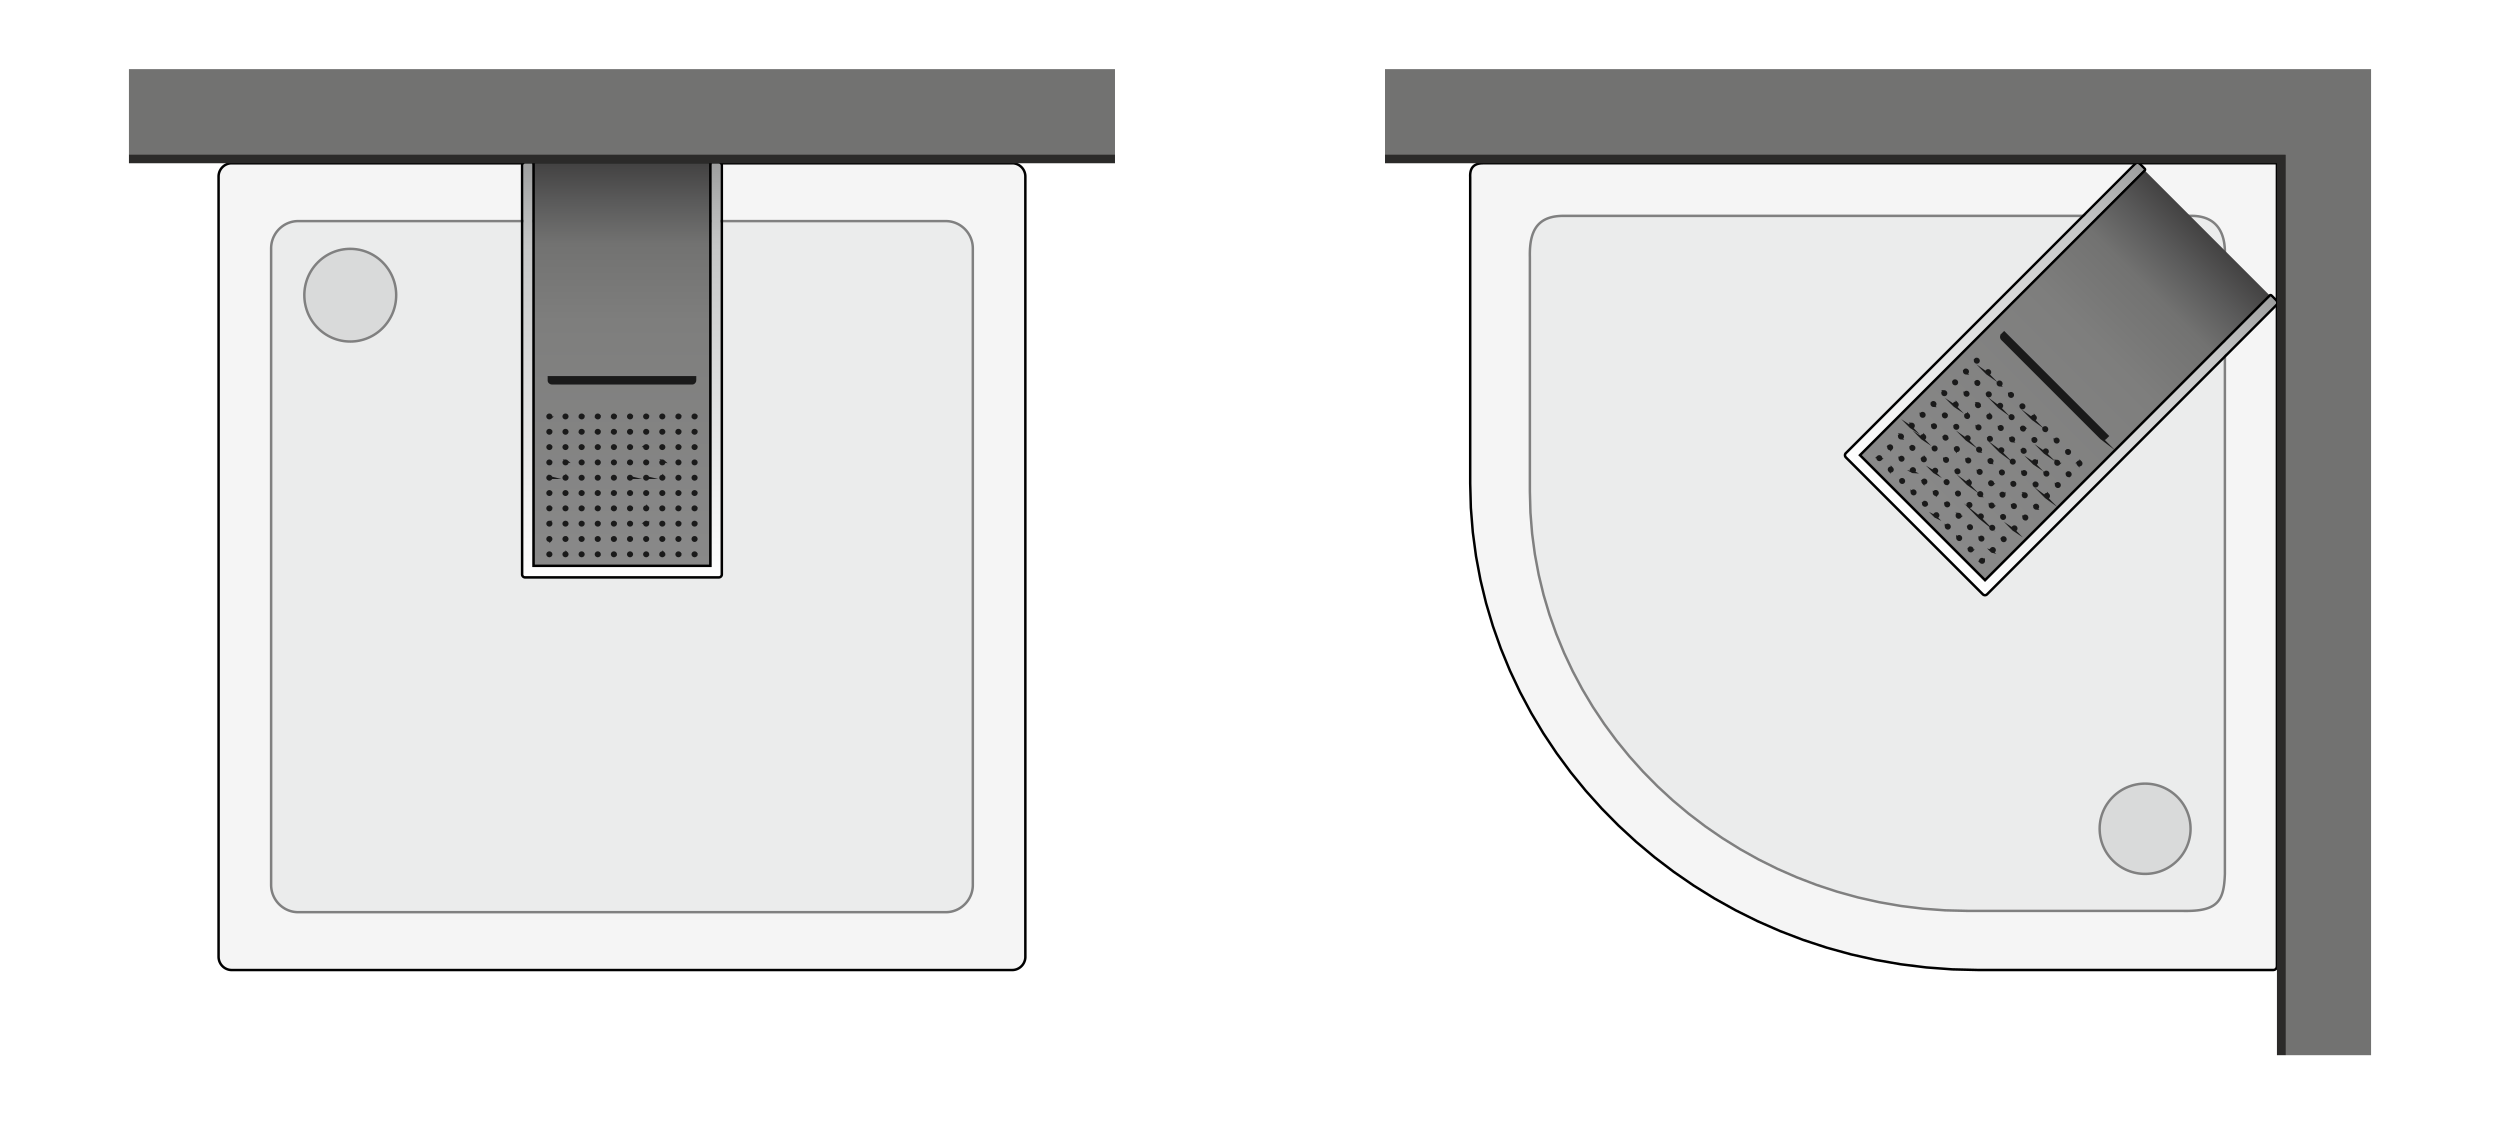
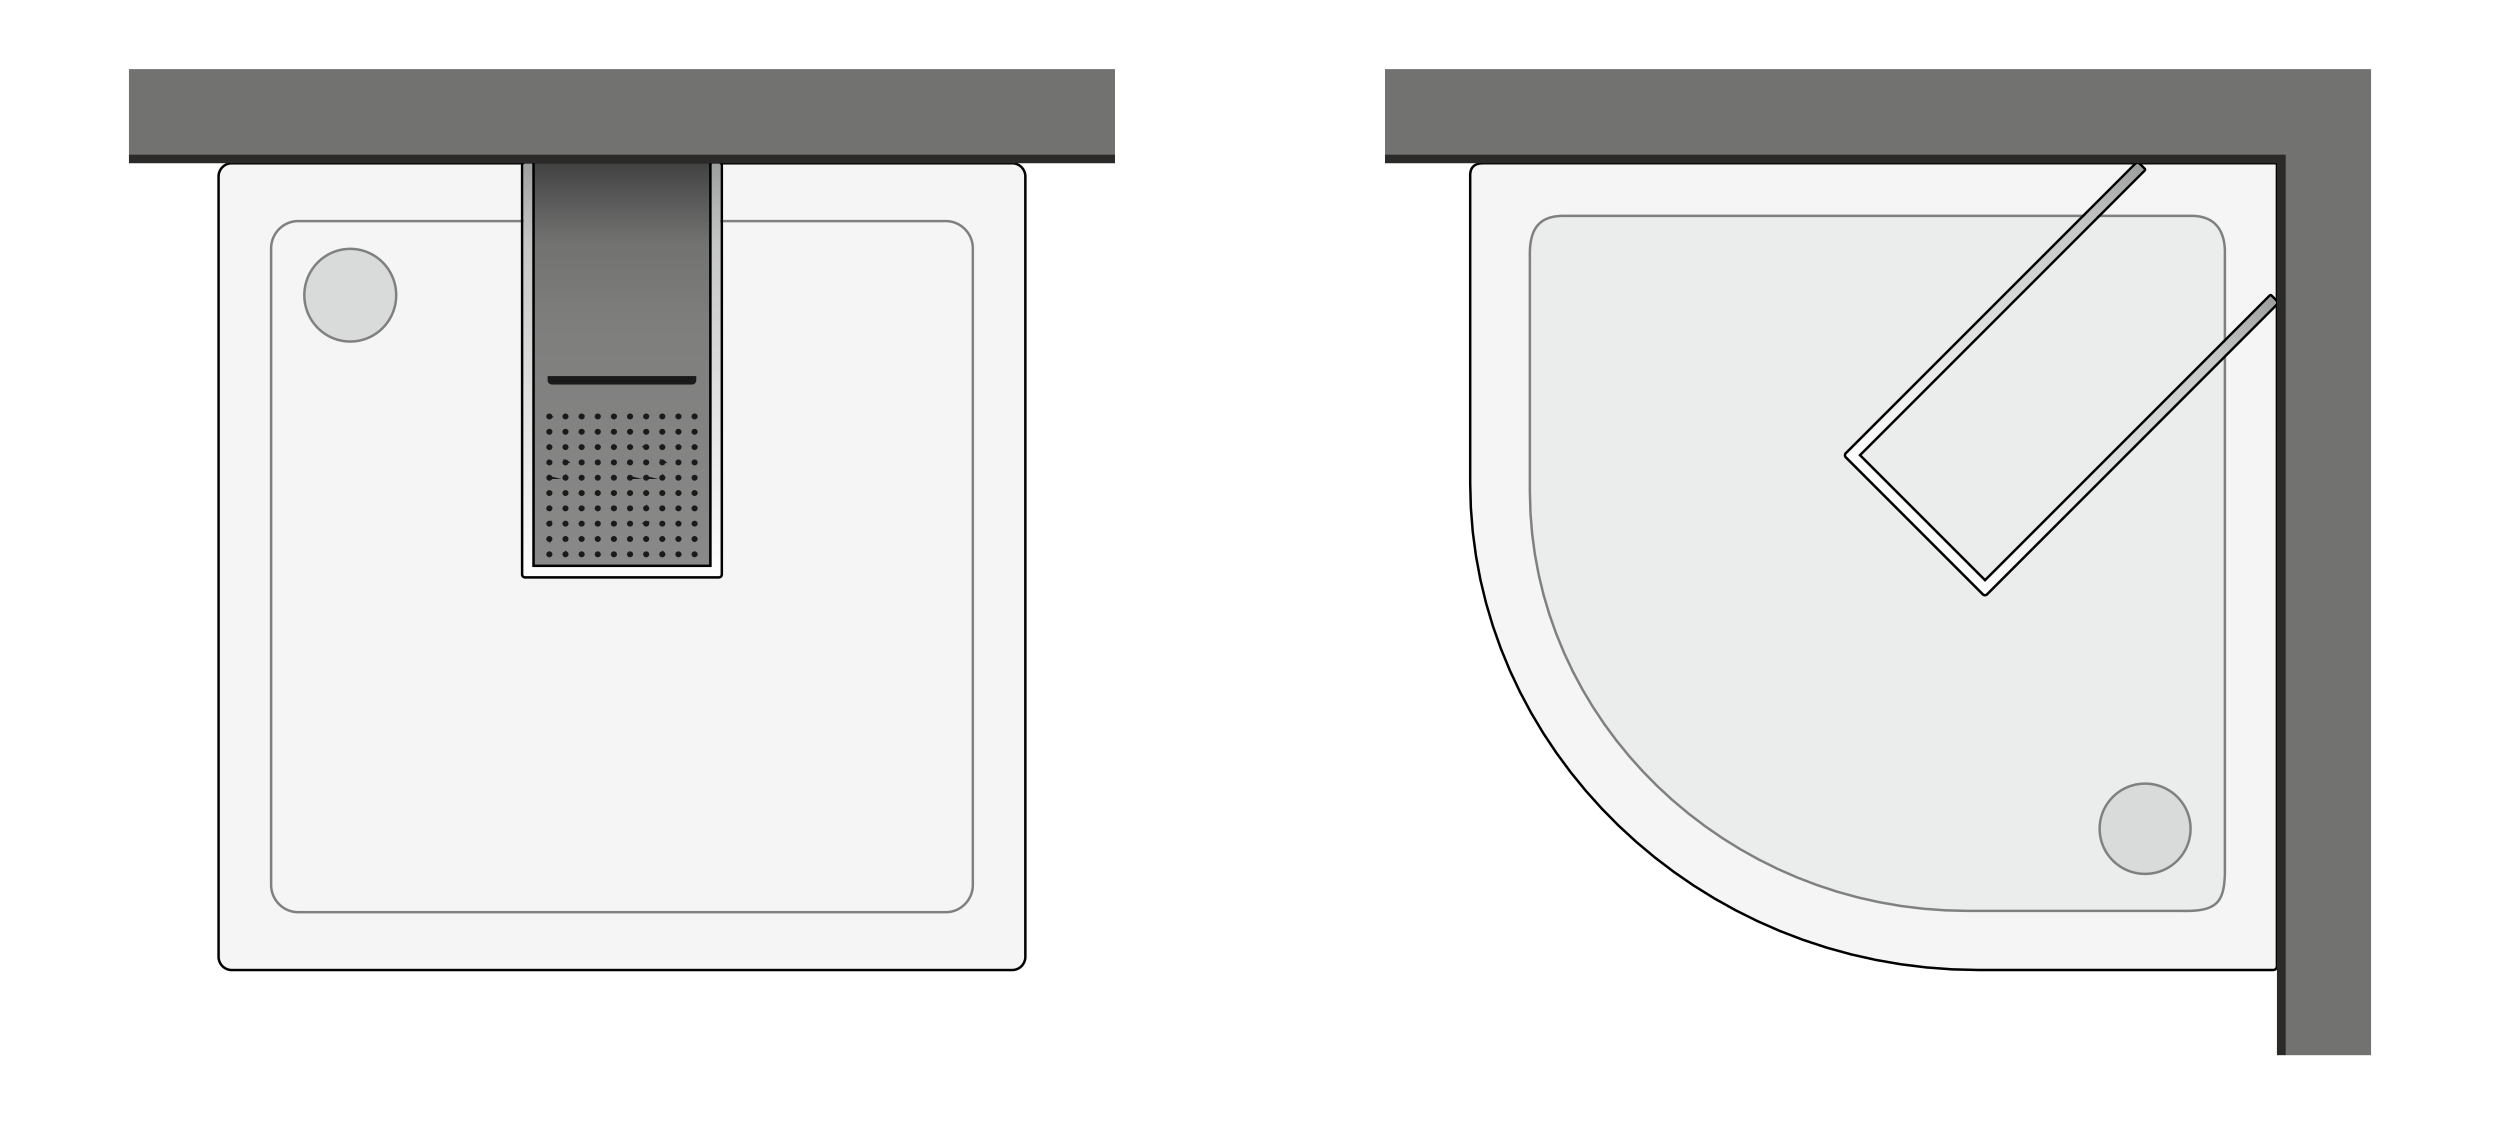
<svg xmlns="http://www.w3.org/2000/svg" xmlns:xlink="http://www.w3.org/1999/xlink" width="2000" height="900" fill-rule="evenodd">
  <style>.R{fill-rule:nonzero}.S{stroke-miterlimit:22.926}</style>
  <defs>
    <linearGradient id="A" gradientUnits="userSpaceOnUse" x1="497.57" y1="460.93" x2="497.57" y2="130.6">
      <stop offset="0" stop-color="#fefefe" />
      <stop offset=".8" stop-color="#c5c6c6" />
      <stop offset=".902" stop-color="#b2b3b3" />
      <stop offset="1" stop-color="#9d9e9e" />
    </linearGradient>
    <linearGradient id="B" gradientUnits="userSpaceOnUse" x1="1537.31" y1="414.84" x2="1765.76" y2="186.39">
      <stop offset="0" stop-color="#898989" />
      <stop offset=".608" stop-color="#7e7e7d" />
      <stop offset=".8" stop-color="#727271" />
      <stop offset=".902" stop-color="#5b5b5b" />
      <stop offset="1" stop-color="#434242" />
    </linearGradient>
    <linearGradient id="C" xlink:href="#B" x1="497.57" y1="453.67" x2="497.57" y2="130.6" />
    <linearGradient id="D" xlink:href="#A" x1="1532.18" y1="419.97" x2="1765.76" y2="186.39" />
  </defs>
  <path d="M0 0h2000v900H0z" fill="#fff" />
  <path d="M1176.16 141.63v244.99c0 211 180.79 389.39 406.72 389.39h235.15c2.33.06 3.51-1.1 3.51-3.53l.01-641.88h-635.18c-7.87.05-10.55 4.31-10.21 11.03z" fill="#f5f5f5" />
  <path d="M1177.15 386.62h-1.99V141.63h1.99v244.99zm405.73 390.39h0l-21.09-.52-20.8-1.54-20.49-2.53-20.15-3.51-19.79-4.44-19.4-5.35-18.98-6.25-18.54-7.1-18.08-7.94-17.59-8.75-17.07-9.52-16.54-10.28-15.97-11.01-15.39-11.7-14.76-12.38-14.14-13.03-13.46-13.65-12.78-14.23-12.07-14.81-11.33-15.35-10.57-15.85-9.77-16.35-8.97-16.8-8.13-17.24-7.26-17.64-6.38-18.02-5.46-18.38-4.53-18.7-3.56-19-2.58-19.27-1.56-19.52-.53-19.73h1.99l.53 19.63 1.55 19.41 2.57 19.17 3.54 18.89 4.5 18.6 5.44 18.28 6.34 17.92 7.23 17.55 8.08 17.15 8.92 16.72 9.73 16.26 10.51 15.77 11.27 15.27 12.01 14.73 12.72 14.17 13.4 13.58 14.06 12.96 14.7 12.32 15.3 11.65 15.9 10.95 16.46 10.23 16.99 9.48 17.5 8.71 17.99 7.9 18.46 7.07 18.89 6.21 19.3 5.33 19.69 4.42 20.06 3.49 20.39 2.52 20.71 1.53 20.99.52h0v2zm235.15-2h.03l-.03 2h-235.15v-2h235.15zm0 0h.03-.05.02zm4.51-2.53h0l-.01.25-.01.25-.02.25-.03.24-.03.23-.05.23-.06.23-.06.22-.08.21-.08.21-.1.2-.11.19-.12.19-.13.18-.14.17-.15.16-.16.15-.17.14-.17.13-.19.11-.19.11-.2.1-.21.08-.21.07-.22.06-.22.06-.22.04-.23.03-.23.02-.25.02h-.24-.25l.06-2h.18.17l.17-.01.15-.02.15-.02.14-.02.12-.03.12-.04.11-.03.11-.05.09-.04.09-.05.08-.05.08-.06.07-.06.07-.06.06-.06.06-.07.05-.08.06-.09.05-.09.05-.1.04-.11.04-.11.04-.13.04-.14.02-.14.03-.15.02-.17.01-.17.01-.19v-.19h0 2zm-2 0h0 0 0zm.01-641.88l1-1 .99 1v641.88h-2l.01-641.88zm1-1h.99v1l-.99-1zm-635.18 2l-.01-2h.01 635.18v2h-635.18zm-.01-2h0 .01-.01zm-11.2 12.03v.05l-.02-.65-.01-.64.02-.62.03-.61.06-.6.08-.58.09-.58.13-.56.14-.54.17-.53.2-.51.22-.49.25-.48.27-.46.31-.44.33-.42.36-.39.38-.38.42-.35.44-.33.47-.3.49-.28.52-.25.55-.22.57-.2.6-.17.62-.15.65-.12.68-.1.7-.07.73-.04.75-.02.02 2-.69.02-.65.04-.63.06-.59.08-.56.11-.53.12-.5.14-.47.17-.44.18-.41.2-.39.21-.36.24-.34.25-.31.26-.29.28-.27.3-.25.32-.23.33-.21.36-.19.37-.18.39-.16.41-.14.43-.12.45-.1.47-.08.49-.07.5-.05.53-.03.54-.01.56v.58l.02.59v.05h-1.99zm1.99-.05v.03.02-.05z" class="R" />
  <path d="M1223.9 205.98v187.27c0 181.78 155.76 335.47 350.41 335.47h171.92c28.26.61 32.92-8.06 33.68-29.61V200.17c-.51-15.49-7.63-27.17-25.94-27.48h-503.1c-21.04 0-27.54 11.94-26.97 33.29z" fill="#ebecec" />
  <path d="M1224.9 393.25h-2V205.98h2v187.27zm349.41 336.47h0l-18.18-.45-17.93-1.33-17.66-2.18-17.37-3.02-17.05-3.83-16.72-4.61-16.36-5.39-15.98-6.12-15.58-6.84-15.16-7.54-14.72-8.21-14.25-8.86-13.76-9.48-13.26-10.09-12.73-10.67-12.18-11.23-11.61-11.76-11.01-12.27-10.4-12.76-9.77-13.23-9.1-13.66-8.43-14.09-7.73-14.48-7-14.86-6.26-15.21-5.5-15.53-4.71-15.84-3.9-16.11-3.07-16.38-2.22-16.61-1.35-16.82-.46-17.01h2l.45 16.9 1.34 16.72 2.21 16.5 3.05 16.28 3.88 16.01 4.68 15.74 5.46 15.44 6.22 15.11 6.97 14.77 7.67 14.39 8.38 14.01 9.05 13.58 9.71 13.15 10.34 12.69 10.95 12.2 11.54 11.69 12.11 11.17 12.66 10.6 13.18 10.04 13.69 9.43 14.18 8.81 14.63 8.16 15.07 7.5 15.5 6.8 15.89 6.09 16.27 5.35 16.62 4.59 16.96 3.81 17.27 3 17.56 2.17 17.83 1.32 18.09.45h0v2zm171.92-2h.02l-.02 2h-171.92v-2h171.92zm0 0h.02-.06.04zm34.68-28.61v.04l-.09 1.99-.11 1.93-.14 1.85-.17 1.79-.22 1.71-.26 1.65-.3 1.58-.35 1.51-.41 1.45-.47 1.39-.54 1.32-.6 1.25-.67 1.19-.75 1.13-.83 1.05-.92.99-1 .92-1.08.85-1.18.78-1.26.71-1.36.64-1.46.57-1.55.51-1.65.44-1.76.38-1.87.32-1.98.25-2.1.2-2.21.14-2.34.08-2.47.03-2.61-.03.05-2 2.56.03 2.42-.03 2.29-.08 2.16-.13 2.03-.19 1.91-.25 1.78-.3 1.67-.36 1.56-.42 1.44-.47 1.34-.53 1.24-.58 1.14-.64 1.05-.69.96-.76.88-.8.8-.88.73-.93.67-1 .61-1.07.54-1.13.49-1.21.43-1.28.39-1.36.33-1.43.29-1.5.25-1.59.2-1.66.17-1.73.14-1.81.11-1.9.09-1.96v.03h1.99zm0 0v.04h0v-.04zm-1.99-498.94l1.99-.03v.03 498.94h-1.99V200.17zm1.99-.03h0v.03-.03zm-26.94-28.46l.02.01 1.72.06 1.66.13 1.6.2 1.54.26 1.48.33 1.42.39 1.35.45 1.3.51 1.24.56 1.19.63 1.12.68 1.07.74 1.01.79.95.84.9.9.83.93.79.99.73 1.02.67 1.07.63 1.11.57 1.15.52 1.19.47 1.21.42 1.26.37 1.28.33 1.32.28 1.34.24 1.37.19 1.4.15 1.42.11 1.45.07 1.47-1.99.06-.07-1.41-.11-1.39-.14-1.36-.18-1.33-.23-1.3-.27-1.28-.3-1.24-.35-1.2-.4-1.18-.44-1.13-.48-1.1-.53-1.06-.57-1.02-.62-.98-.66-.94-.72-.89-.76-.86-.81-.81-.87-.76-.91-.72-.97-.67-1.03-.62-1.07-.57-1.14-.52-1.2-.47-1.26-.42-1.32-.36-1.38-.31-1.45-.24-1.51-.19-1.57-.12-1.65-.07.02.01v-2.01zm0 0l.02.01-.07-.01h.05zm-503.1 2.01v-2.01h503.1v2.01h-503.1zm-27.97 32.29v.02l-.03-1.99.01-1.94.06-1.89.1-1.83.15-1.78.2-1.72.25-1.67.3-1.61.36-1.56.41-1.5.47-1.45.54-1.38.59-1.33.66-1.27.72-1.2.79-1.15.86-1.08.93-1.02.99-.95 1.07-.88 1.14-.82 1.21-.74 1.29-.68 1.35-.6 1.43-.53 1.5-.47 1.58-.39 1.65-.32 1.73-.24 1.81-.18 1.88-.11 1.97-.04v2.01l-1.89.03-1.81.1-1.72.17-1.64.24-1.55.3-1.47.36-1.4.43-1.32.49-1.24.55-1.16.62-1.1.67-1.02.73-.96.8-.9.85-.83.92-.78.97-.71 1.04-.66 1.1-.6 1.16-.55 1.23-.5 1.28-.44 1.36-.39 1.41-.34 1.47-.29 1.54-.24 1.6-.19 1.66-.14 1.72-.1 1.78-.05 1.83-.01 1.9.03 1.95v.03h-2zm2-.03h0v.03-.03z" fill="gray" class="R" />
  <path d="M1679.71 663.01c0 19.94 16.28 36.1 36.37 36.1 20.08 0 36.36-16.16 36.36-36.1 0-19.95-16.28-36.11-36.36-36.11-20.09 0-36.37 16.16-36.37 36.11z" fill="#d9dada" />
  <path d="M1716.08 700.11h0l-1.93-.04-1.89-.15-1.87-.23-1.84-.33-1.81-.41-1.77-.5-1.74-.59-1.69-.66-1.66-.74-1.61-.82-1.57-.9-1.51-.96-1.47-1.04-1.41-1.1-1.35-1.16-1.3-1.23-1.24-1.29-1.17-1.35-1.11-1.4-1.04-1.45-.98-1.51-.9-1.55-.82-1.6-.75-1.65-.67-1.68-.59-1.73-.5-1.76-.42-1.8-.33-1.82-.24-1.86-.14-1.89-.05-1.9h2l.04 1.8.14 1.79.22 1.75.31 1.73.4 1.7.47 1.66.56 1.63.63 1.6.71 1.55.78 1.52.85 1.47.92 1.42.99 1.38 1.05 1.32 1.11 1.28 1.17 1.22 1.23 1.16 1.28 1.11 1.34 1.04 1.39.98 1.43.91 1.48.84 1.53.78 1.57.7 1.6.63 1.64.56 1.68.47 1.71.39 1.75.31 1.77.22 1.79.14 1.83.04h0v2zm37.36-37.1h0l-.05 1.9-.14 1.89-.24 1.86-.33 1.82-.41 1.8-.51 1.76-.59 1.73-.67 1.68-.74 1.65-.83 1.6-.9 1.55-.97 1.51-1.04 1.45-1.11 1.4-1.18 1.35-1.24 1.29-1.29 1.23-1.36 1.16-1.41 1.1-1.47 1.04-1.51.96-1.57.9-1.61.82-1.65.74-1.7.66-1.74.59-1.77.5-1.81.41-1.84.33-1.87.23-1.89.15-1.92.04v-2l1.82-.04 1.79-.14 1.78-.22 1.74-.31 1.71-.39 1.68-.47 1.64-.56 1.61-.63 1.56-.7 1.53-.78 1.48-.84 1.44-.91 1.38-.98 1.34-1.05 1.28-1.1 1.23-1.16 1.17-1.22 1.11-1.28 1.05-1.32.99-1.38.92-1.42.85-1.47.78-1.52.71-1.55.63-1.6.56-1.63.48-1.66.39-1.7.31-1.73.22-1.75.14-1.79.05-1.8h0 1.99zm-37.36-37.11h0l1.92.05 1.89.14 1.87.23 1.84.33 1.81.41 1.77.5 1.74.59 1.7.66 1.65.74 1.61.82 1.57.9 1.51.96 1.47 1.04 1.41 1.1 1.36 1.16 1.29 1.23 1.24 1.29 1.18 1.35 1.11 1.4 1.04 1.45.97 1.51.9 1.55.83 1.6.74 1.65.67 1.68.59 1.73.51 1.76.41 1.8.33 1.82.24 1.86.14 1.89.05 1.91h-1.99l-.05-1.81-.14-1.78-.22-1.76-.31-1.73-.39-1.7-.48-1.66-.56-1.63-.63-1.6-.71-1.55-.78-1.52-.85-1.47-.92-1.42-.99-1.38-1.05-1.32-1.11-1.28-1.17-1.22-1.23-1.16-1.28-1.1-1.34-1.05-1.38-.98-1.44-.91-1.48-.84-1.52-.78-1.57-.7-1.61-.63-1.64-.55-1.68-.48-1.71-.39-1.74-.31-1.78-.22-1.79-.14-1.82-.04h0v-2zm-37.37 37.11h0l.05-1.91.14-1.89.24-1.86.33-1.82.42-1.8.5-1.76.59-1.73.67-1.68.75-1.65.82-1.6.9-1.55.98-1.51 1.04-1.45 1.11-1.4 1.17-1.35 1.24-1.29 1.3-1.23 1.35-1.16 1.41-1.1 1.47-1.04 1.51-.96 1.57-.9 1.61-.82 1.66-.74 1.69-.66 1.74-.59 1.77-.5 1.81-.41 1.84-.33 1.87-.23 1.89-.14 1.93-.05v2l-1.83.04-1.79.14-1.77.22-1.75.31-1.71.39-1.68.48-1.64.55-1.6.63-1.57.7-1.53.78-1.48.84-1.43.91-1.39.98-1.34 1.05-1.28 1.1-1.23 1.16-1.17 1.22-1.11 1.28-1.05 1.32-.99 1.38-.92 1.42-.85 1.47-.78 1.52-.71 1.55-.63 1.6-.56 1.63-.47 1.66-.4 1.7-.31 1.73-.22 1.76-.14 1.78-.04 1.81h0-2z" fill="gray" class="R" />
  <path d="M1896.85 844.15h-68.13V123.43H1108V55.3h788.85z" fill="#727271" />
-   <path d="M1816.47 237.1l-101.42-101.42-228.45 228.45 101.42 101.41z" fill="url(#B)" />
-   <path d="M1662.58 369.69c-.27.27-.4.63-.39 1 .02.37.18.72.44.98a1.45 1.45 0 0 0 .98.43 1.34 1.34 0 0 0 1-.38c.26-.26.39-.63.38-1-.02-.37-.18-.72-.44-.98a1.45 1.45 0 0 0-.98-.43c-.37-.02-.73.12-.99.38zm-77.97 77.97c-.27.27-.4.63-.39 1 .02.37.18.72.44.98a1.45 1.45 0 0 0 .98.43c.37.02.73-.12.99-.38.27-.26.4-.62.39-1a1.53 1.53 0 0 0-.44-.98 1.45 1.45 0 0 0-.98-.43c-.37-.02-.73.12-.99.38zm-82.15-82.15c-.27.27-.4.63-.39 1 .02.37.18.72.44.98s.61.42.98.44c.37.01.73-.12 1-.39a1.34 1.34 0 0 0 .38-.99 1.46 1.46 0 0 0-1.42-1.42 1.34 1.34 0 0 0-.99.38zm9.12 9.13a1.38 1.38 0 0 0-.38 1c.02.37.18.72.44.98a1.45 1.45 0 0 0 .98.43c.37.02.73-.12.99-.38.27-.26.4-.63.39-1-.02-.37-.18-.72-.44-.98a1.45 1.45 0 0 0-.98-.43 1.34 1.34 0 0 0-1 .38zm9.13 9.13c-.26.26-.39.62-.38 1a1.47 1.47 0 0 0 .43.98c.27.26.61.42.99.43a1.34 1.34 0 0 0 1.37-1.38 1.45 1.45 0 0 0-1.41-1.41 1.3 1.3 0 0 0-1 .38zm9.13 9.13c-.26.26-.4.62-.38.99a1.45 1.45 0 0 0 .43.98c.26.26.61.42.98.44a1.38 1.38 0 0 0 1-.38 1.34 1.34 0 0 0 .38-1 1.45 1.45 0 0 0-.43-.98c-.26-.26-.61-.42-.98-.44-.37-.01-.74.12-1 .39zm9.13 9.12c-.27.27-.4.63-.39 1 .02.37.18.72.44.98s.61.42.98.44c.37.01.73-.12 1-.39a1.34 1.34 0 0 0 .38-.99c-.01-.37-.17-.72-.44-.98-.26-.26-.61-.42-.98-.44a1.34 1.34 0 0 0-.99.38zm9.13 9.13c-.27.27-.4.63-.39 1 .02.37.18.72.44.98a1.45 1.45 0 0 0 .98.43c.37.02.73-.12.99-.38.27-.26.4-.63.39-1-.02-.37-.18-.72-.44-.98a1.45 1.45 0 0 0-.98-.43c-.37-.02-.73.12-.99.38zm9.12 9.13c-.26.26-.39.62-.38 1a1.45 1.45 0 0 0 .43.98c.27.26.62.42.99.43.37.02.73-.12.99-.38a1.3 1.3 0 0 0 .38-1 1.45 1.45 0 0 0-1.41-1.41 1.34 1.34 0 0 0-1 .38zm9.13 9.13c-.26.26-.4.62-.38.99a1.45 1.45 0 0 0 .43.98c.26.26.61.42.98.44a1.38 1.38 0 0 0 1-.38 1.34 1.34 0 0 0 .38-1 1.45 1.45 0 0 0-.43-.98c-.26-.26-.61-.42-.98-.44-.37-.01-.74.12-1 .39zm9.13 9.12a1.3 1.3 0 0 0-.38 1 1.45 1.45 0 0 0 .43.98c.26.26.61.42.98.44.37.01.73-.12 1-.39a1.34 1.34 0 0 0 .38-.99c-.01-.37-.17-.72-.44-.98-.25-.26-.61-.42-.98-.44a1.34 1.34 0 0 0-.99.38zm17.79.47c-.26.26-.4.62-.38.99.01.37.17.73.43.99a1.45 1.45 0 0 0 .98.43 1.34 1.34 0 0 0 1.38-1.38 1.45 1.45 0 0 0-1.41-1.41c-.38-.02-.74.11-1 .38zm-82.15-82.15c-.26.26-.4.63-.38 1a1.45 1.45 0 0 0 1.41 1.41c.37.02.74-.12 1-.38a1.34 1.34 0 0 0 .38-1 1.45 1.45 0 0 0-1.41-1.41 1.34 1.34 0 0 0-1 .38zm9.13 9.13c-.27.26-.4.62-.38.99a1.45 1.45 0 0 0 .43.98c.26.27.61.43.98.44a1.38 1.38 0 0 0 1.38-1.38 1.45 1.45 0 0 0-.43-.98 1.53 1.53 0 0 0-.98-.44c-.38-.01-.74.12-1 .39zm9.13 9.12c-.27.27-.4.63-.39 1 .02.37.18.72.44.98s.61.42.98.44a1.31 1.31 0 0 0 1.38-1.38c-.02-.37-.18-.72-.44-.98s-.61-.42-.98-.44a1.34 1.34 0 0 0-.99.38zm9.12 9.13a1.38 1.38 0 0 0-.38 1c.02.37.18.72.44.98a1.45 1.45 0 0 0 .98.43c.37.02.73-.11.99-.38a1.31 1.31 0 0 0 .39-.99c-.02-.37-.18-.72-.44-.99a1.45 1.45 0 0 0-.98-.43 1.38 1.38 0 0 0-1 .38zm9.13 9.13c-.26.26-.4.63-.38 1a1.45 1.45 0 0 0 1.41 1.41c.37.02.74-.12 1-.38a1.34 1.34 0 0 0 .38-1 1.45 1.45 0 0 0-1.41-1.41 1.34 1.34 0 0 0-1 .38zm9.13 9.13c-.26.26-.4.62-.38.99a1.45 1.45 0 0 0 .43.98c.26.27.61.43.98.44a1.38 1.38 0 0 0 1-.38 1.34 1.34 0 0 0 .38-1 1.45 1.45 0 0 0-.43-.98 1.53 1.53 0 0 0-.98-.44c-.38-.01-.74.12-1 .39zm9.13 9.13a1.31 1.31 0 0 0-.39.99c.02.37.18.72.44.98s.61.42.98.44c.37.01.73-.12 1-.39a1.34 1.34 0 0 0 .38-.99c-.02-.37-.18-.72-.44-.98s-.61-.42-.98-.44a1.31 1.31 0 0 0-.99.39zm9.12 9.12a1.38 1.38 0 0 0-.38 1c.02.37.18.72.44.98a1.45 1.45 0 0 0 .98.43c.37.02.73-.11.99-.38a1.31 1.31 0 0 0 .39-.99c-.02-.37-.18-.72-.44-.99a1.45 1.45 0 0 0-.98-.43 1.38 1.38 0 0 0-1 .38zm9.13 9.13c-.26.26-.4.63-.38 1a1.45 1.45 0 0 0 1.41 1.41 1.31 1.31 0 0 0 1-.38 1.34 1.34 0 0 0 .38-1 1.45 1.45 0 0 0-1.41-1.41 1.34 1.34 0 0 0-1 .38zm17.79.47a1.34 1.34 0 0 0-.38.99 1.45 1.45 0 0 0 .43.98c.27.26.62.42.99.44a1.31 1.31 0 0 0 .99-.39c.27-.26.4-.62.38-.99a1.45 1.45 0 0 0-.43-.98c-.26-.26-.61-.42-.98-.44-.37-.01-.73.12-1 .39zm-82.14-82.15a1.31 1.31 0 0 0-.39.99c.02.37.18.72.44.98s.61.42.98.44a1.34 1.34 0 0 0 .99-.38c.27-.27.4-.63.39-1-.02-.37-.18-.72-.44-.98s-.61-.42-.98-.44a1.31 1.31 0 0 0-.99.39zm9.12 9.12a1.34 1.34 0 0 0-.38 1 1.45 1.45 0 0 0 .43.98 1.51 1.51 0 0 0 .99.44c.36.01.73-.12.99-.39.27-.26.4-.62.38-.99a1.45 1.45 0 0 0-.43-.98c-.26-.26-.61-.42-.98-.44a1.38 1.38 0 0 0-1 .38zm9.13 9.13a1.34 1.34 0 0 0-.38 1 1.45 1.45 0 0 0 1.41 1.41 1.34 1.34 0 0 0 1-.38c.26-.26.4-.63.38-.99-.01-.38-.17-.73-.43-.99a1.45 1.45 0 0 0-.98-.43c-.37-.02-.74.12-1 .38zm9.13 9.13c-.27.26-.4.63-.39 1 .02.37.18.72.44.98a1.45 1.45 0 0 0 .98.43 1.34 1.34 0 0 0 1-.38 1.38 1.38 0 0 0 .38-1c-.02-.37-.18-.72-.44-.98a1.45 1.45 0 0 0-.98-.43c-.37-.02-.73.12-.99.38zm9.13 9.13a1.31 1.31 0 0 0-.39.99c.02.37.18.72.44.98s.61.42.98.44a1.34 1.34 0 0 0 .99-.38c.27-.27.4-.63.39-1-.02-.37-.18-.72-.44-.98s-.61-.42-.98-.44a1.31 1.31 0 0 0-.99.39zm9.12 9.12a1.34 1.34 0 0 0-.38 1 1.45 1.45 0 0 0 .43.98 1.51 1.51 0 0 0 .99.44 1.31 1.31 0 0 0 .99-.39c.27-.26.4-.62.38-.99a1.45 1.45 0 0 0-.43-.98c-.26-.26-.61-.42-.98-.44a1.38 1.38 0 0 0-1 .38zm9.13 9.13a1.34 1.34 0 0 0-.38 1 1.45 1.45 0 0 0 1.41 1.41 1.34 1.34 0 0 0 1-.38c.26-.26.4-.63.38-.99-.01-.38-.17-.73-.43-.99a1.45 1.45 0 0 0-.98-.43c-.37-.02-.74.12-1 .38zm9.13 9.13c-.27.26-.4.63-.39 1 .02.37.18.72.44.98a1.45 1.45 0 0 0 .98.43 1.34 1.34 0 0 0 1-.38 1.38 1.38 0 0 0 .38-1 1.46 1.46 0 0 0-.44-.98 1.45 1.45 0 0 0-.98-.43c-.37-.02-.73.12-.99.38zm9.13 9.13a1.31 1.31 0 0 0-.39.99c.02.37.18.72.44.98a1.46 1.46 0 0 0 .98.44 1.34 1.34 0 0 0 .99-.38c.27-.27.4-.63.39-1-.02-.37-.18-.72-.44-.98s-.61-.42-.98-.44a1.31 1.31 0 0 0-.99.39zm17.79.46c-.27.27-.4.63-.39 1 .02.37.18.72.44.98a1.45 1.45 0 0 0 .98.43c.37.02.73-.12.99-.38.27-.26.4-.63.39-1-.02-.37-.18-.72-.44-.98a1.45 1.45 0 0 0-.98-.43c-.37-.02-.73.12-.99.38zm-82.15-82.15c-.27.27-.4.63-.39 1 .02.37.18.72.44.98a1.45 1.45 0 0 0 .98.43 1.3 1.3 0 0 0 1-.38 1.34 1.34 0 0 0 .38-.99c-.01-.37-.17-.73-.44-.98-.26-.27-.61-.43-.98-.44a1.34 1.34 0 0 0-.99.38zm9.13 9.13c-.27.27-.4.63-.39 1 .02.37.18.72.44.98a1.45 1.45 0 0 0 .98.43c.37.02.73-.12.99-.38.27-.26.4-.63.39-1-.02-.37-.18-.72-.44-.98a1.45 1.45 0 0 0-.98-.43c-.37-.02-.73.12-.99.38zm9.12 9.13a1.34 1.34 0 0 0-.38.99 1.52 1.52 0 0 0 .43.99c.27.26.62.42.99.43a1.34 1.34 0 0 0 .99-.38 1.3 1.3 0 0 0 .38-1 1.45 1.45 0 0 0-1.41-1.41 1.3 1.3 0 0 0-1 .38zm9.13 9.13c-.26.26-.4.62-.38.99a1.45 1.45 0 0 0 .43.98c.26.26.61.42.98.44.37.01.73-.12 1-.39.26-.26.4-.62.38-.99a1.45 1.45 0 0 0-.43-.98c-.26-.26-.61-.42-.98-.44-.37-.01-.74.12-1 .39zm9.13 9.12c-.27.27-.4.63-.39 1 .02.37.18.72.44.98s.61.42.98.44c.37.01.73-.12 1-.39a1.34 1.34 0 0 0 .38-.99c-.01-.37-.17-.72-.44-.98a1.46 1.46 0 0 0-.98-.44 1.34 1.34 0 0 0-.99.38zm9.13 9.13c-.27.27-.4.63-.39 1 .02.37.18.72.44.98a1.45 1.45 0 0 0 .98.43c.37.02.73-.12.99-.38.27-.26.4-.63.39-1-.02-.37-.18-.72-.44-.98a1.45 1.45 0 0 0-.98-.43c-.37-.02-.73.12-.99.38zm9.12 9.13c-.26.26-.39.62-.38 1 .02.36.17.72.43.98.27.26.62.42.99.43a1.34 1.34 0 0 0 .99-.38 1.3 1.3 0 0 0 .38-1 1.45 1.45 0 0 0-1.41-1.41 1.34 1.34 0 0 0-1 .38zm9.13 9.13c-.26.26-.4.62-.38.99a1.45 1.45 0 0 0 .43.98c.26.26.61.42.98.44.37.01.74-.12 1-.38a1.34 1.34 0 0 0 .38-1 1.45 1.45 0 0 0-.43-.98c-.26-.26-.61-.42-.98-.44-.37-.01-.73.12-1 .39zm9.13 9.12a1.3 1.3 0 0 0-.38 1 1.45 1.45 0 0 0 .43.98c.26.26.61.42.98.44.37.01.73-.12 1-.39.26-.26.4-.62.38-.99a1.45 1.45 0 0 0-.43-.98 1.53 1.53 0 0 0-.99-.44 1.34 1.34 0 0 0-.99.38zm17.79.47c-.26.26-.4.62-.38.99a1.43 1.43 0 0 0 .43.98c.26.27.61.43.98.44a1.38 1.38 0 0 0 1-.38 1.34 1.34 0 0 0 .38-1 1.45 1.45 0 0 0-1.41-1.41c-.38-.02-.74.11-1 .38zm-82.15-82.15c-.26.26-.4.63-.38 1a1.45 1.45 0 0 0 1.41 1.41 1.31 1.31 0 0 0 1-.38 1.34 1.34 0 0 0 .38-1 1.45 1.45 0 0 0-1.41-1.41 1.34 1.34 0 0 0-1 .38zm9.13 9.13c-.27.26-.4.62-.38.99a1.45 1.45 0 0 0 .43.98c.26.26.61.42.98.44a1.38 1.38 0 0 0 1-.38 1.34 1.34 0 0 0 .38-1 1.45 1.45 0 0 0-.43-.98 1.53 1.53 0 0 0-.98-.44c-.38-.01-.74.12-1 .39zm9.13 9.12c-.27.27-.4.63-.39 1 .02.37.18.72.44.98s.61.42.98.44c.37.01.73-.12 1-.39a1.34 1.34 0 0 0 .38-.99c-.02-.37-.18-.72-.44-.98s-.61-.42-.98-.44a1.34 1.34 0 0 0-.99.38zm9.12 9.13a1.38 1.38 0 0 0-.38 1c.02.37.18.72.44.98a1.45 1.45 0 0 0 .98.43c.37.02.73-.12.99-.38.27-.26.4-.62.39-1-.02-.37-.18-.72-.44-.98a1.45 1.45 0 0 0-.98-.43 1.38 1.38 0 0 0-1 .38zm9.13 9.13c-.26.26-.4.63-.38 1a1.45 1.45 0 0 0 1.41 1.41 1.31 1.31 0 0 0 1-.38 1.34 1.34 0 0 0 .38-1 1.45 1.45 0 0 0-1.41-1.41 1.34 1.34 0 0 0-1 .38zm9.13 9.13c-.26.26-.4.62-.38.99a1.45 1.45 0 0 0 .43.98 1.46 1.46 0 0 0 .98.44 1.38 1.38 0 0 0 1-.38 1.34 1.34 0 0 0 .38-1 1.45 1.45 0 0 0-.43-.98c-.26-.26-.61-.42-.98-.44-.38-.01-.74.12-1 .39zm9.13 9.13a1.31 1.31 0 0 0-.39.99c.02.37.18.72.44.98s.61.42.98.44c.37.01.73-.12 1-.39a1.34 1.34 0 0 0 .38-.99c-.02-.37-.18-.72-.44-.98s-.61-.42-.98-.44a1.31 1.31 0 0 0-.99.39zm9.12 9.12a1.38 1.38 0 0 0-.38 1c.02.37.18.72.44.98a1.45 1.45 0 0 0 .98.43c.37.02.73-.11.99-.38.27-.26.4-.62.39-1a1.53 1.53 0 0 0-.44-.98 1.45 1.45 0 0 0-.98-.43 1.38 1.38 0 0 0-1 .38zm9.13 9.13c-.26.26-.4.63-.38 1a1.45 1.45 0 0 0 .43.98 1.47 1.47 0 0 0 .98.43 1.31 1.31 0 0 0 1-.38 1.34 1.34 0 0 0 .38-1 1.45 1.45 0 0 0-1.41-1.41 1.34 1.34 0 0 0-1 .38zm17.79.46a1.38 1.38 0 0 0-.38 1c.01.37.17.72.44.98.26.26.61.42.98.44a1.31 1.31 0 0 0 1.38-1.38c-.02-.37-.18-.72-.44-.98s-.61-.42-.98-.44a1.38 1.38 0 0 0-1 .38zm-82.14-82.14a1.31 1.31 0 0 0-.39.99c.02.37.18.72.44.98s.61.42.98.44a1.31 1.31 0 0 0 1.38-1.38c-.02-.37-.18-.72-.44-.98s-.61-.42-.98-.44a1.31 1.31 0 0 0-.99.39zm9.12 9.12a1.34 1.34 0 0 0-.38 1 1.45 1.45 0 0 0 .43.98 1.53 1.53 0 0 0 .99.44 1.31 1.31 0 0 0 .99-.39c.27-.26.4-.62.38-.99a1.45 1.45 0 0 0-.43-.98 1.46 1.46 0 0 0-.98-.44 1.38 1.38 0 0 0-1 .38zm9.13 9.13a1.34 1.34 0 0 0-.38 1 1.45 1.45 0 0 0 1.41 1.41c.37.02.74-.12 1-.38s.4-.63.38-1a1.45 1.45 0 0 0-1.41-1.41 1.34 1.34 0 0 0-1 .38zm9.13 9.13c-.27.26-.4.62-.38.99.01.38.17.73.43.99a1.45 1.45 0 0 0 .98.43 1.38 1.38 0 0 0 1.38-1.38c-.02-.37-.17-.72-.43-.98-.27-.26-.62-.42-.99-.43-.37-.02-.73.11-.99.38zm9.13 9.13a1.31 1.31 0 0 0-.39.99c.02.37.18.72.44.98s.61.42.98.44a1.34 1.34 0 0 0 .99-.38c.27-.27.4-.63.39-1-.02-.37-.18-.72-.44-.98s-.61-.42-.98-.44a1.31 1.31 0 0 0-.99.39zm9.12 9.12a1.38 1.38 0 0 0-.38 1c.01.37.17.72.44.98.25.26.61.42.98.44a1.31 1.31 0 0 0 .99-.39c.27-.26.4-.62.38-.99a1.45 1.45 0 0 0-.43-.98c-.26-.26-.61-.42-.98-.44a1.38 1.38 0 0 0-1 .38zm9.13 9.13a1.34 1.34 0 0 0-.38 1 1.45 1.45 0 0 0 1.41 1.41c.37.02.74-.12 1-.38s.4-.63.38-1a1.45 1.45 0 0 0-1.41-1.41 1.34 1.34 0 0 0-1 .38zm9.13 9.13a1.28 1.28 0 0 0-.38.99c.01.38.17.73.43.99a1.45 1.45 0 0 0 .98.43 1.34 1.34 0 0 0 1-.38 1.38 1.38 0 0 0 .38-1c-.02-.37-.17-.72-.43-.98-.27-.26-.62-.42-.99-.43-.37-.02-.73.12-.99.38zm9.13 9.13a1.31 1.31 0 0 0-.39.99c.02.37.18.72.44.98s.61.42.98.44a1.34 1.34 0 0 0 .99-.38c.27-.27.4-.63.39-1-.02-.37-.18-.72-.44-.98s-.61-.42-.98-.44a1.31 1.31 0 0 0-.99.39zm17.79.46c-.27.27-.4.63-.39 1 .02.37.18.72.44.98a1.45 1.45 0 0 0 .98.43c.37.02.73-.12.99-.38.27-.26.4-.63.39-1-.02-.37-.18-.72-.44-.98a1.45 1.45 0 0 0-.98-.43c-.37-.02-.73.12-.99.38zm-82.15-82.15a1.3 1.3 0 0 0-.38 1 1.45 1.45 0 0 0 1.41 1.41 1.3 1.3 0 0 0 1-.38 1.34 1.34 0 0 0 .38-.99c-.01-.37-.17-.73-.43-.99-.27-.26-.62-.42-.99-.43a1.34 1.34 0 0 0-.99.38zm9.13 9.13c-.27.27-.4.63-.39 1 .02.37.18.72.44.98a1.45 1.45 0 0 0 .98.43c.37.02.73-.12.99-.38.27-.26.4-.63.39-1-.02-.37-.18-.72-.44-.98a1.45 1.45 0 0 0-.98-.43c-.37-.02-.73.12-.99.38zm9.12 9.13a1.34 1.34 0 0 0-.38.99c.02.37.17.72.44.99.26.26.61.41.98.43a1.34 1.34 0 0 0 .99-.38c.27-.27.4-.63.39-1-.02-.37-.18-.72-.44-.98a1.45 1.45 0 0 0-.98-.43 1.3 1.3 0 0 0-1 .38zm9.13 9.13c-.26.26-.4.62-.38.99a1.45 1.45 0 0 0 .43.98c.26.26.61.42.98.44.37.01.74-.12 1-.39.26-.26.4-.62.38-.99a1.45 1.45 0 0 0-.43-.98c-.26-.26-.61-.42-.98-.44-.37-.01-.73.12-1 .39zm9.13 9.12a1.3 1.3 0 0 0-.38 1 1.45 1.45 0 0 0 1.41 1.41 1.3 1.3 0 0 0 1-.38 1.34 1.34 0 0 0 .38-.99 1.43 1.43 0 0 0-.43-.98 1.44 1.44 0 0 0-.99-.44 1.34 1.34 0 0 0-.99.38zm9.13 9.13c-.27.27-.4.63-.39 1 .02.37.18.72.44.98a1.45 1.45 0 0 0 .98.43c.37.02.73-.12.99-.38.27-.26.4-.63.39-1-.02-.37-.18-.72-.44-.98a1.45 1.45 0 0 0-.98-.43c-.37-.02-.73.12-.99.38zm9.12 9.13a1.34 1.34 0 0 0-.38.99c.02.37.18.72.44.99a1.45 1.45 0 0 0 .98.43 1.34 1.34 0 0 0 .99-.38c.27-.27.4-.63.39-1-.02-.37-.18-.72-.44-.98a1.45 1.45 0 0 0-.98-.43 1.3 1.3 0 0 0-1 .38zm9.13 9.13c-.26.26-.4.62-.38.99a1.45 1.45 0 0 0 .43.98c.26.26.61.42.98.44.37.01.74-.12 1-.39.26-.26.4-.62.38-.99a1.45 1.45 0 0 0-.43-.98c-.26-.26-.61-.42-.98-.44-.37-.01-.73.12-1 .39zm9.13 9.12a1.3 1.3 0 0 0-.38 1 1.45 1.45 0 0 0 .43.98c.26.26.61.42.98.44.37.01.73-.12 1-.39.26-.26.4-.62.38-.99a1.45 1.45 0 0 0-.43-.98 1.42 1.42 0 0 0-.99-.44c-.36-.01-.73.12-.99.38zm17.79.47c-.26.26-.4.62-.38.99a1.45 1.45 0 0 0 .43.98 1.46 1.46 0 0 0 .98.44 1.38 1.38 0 0 0 1-.38 1.34 1.34 0 0 0 .38-1 1.45 1.45 0 0 0-.43-.98c-.26-.26-.61-.42-.98-.44-.37-.01-.74.12-1 .39zm-82.15-82.15a1.31 1.31 0 0 0-.38 1 1.47 1.47 0 0 0 .43.98 1.45 1.45 0 0 0 .98.43 1.31 1.31 0 0 0 1-.38 1.34 1.34 0 0 0 .38-1 1.45 1.45 0 0 0-1.41-1.41 1.3 1.3 0 0 0-1 .38zm9.13 9.13c-.26.26-.4.62-.38.99a1.45 1.45 0 0 0 .43.98c.26.26.61.42.98.44a1.38 1.38 0 0 0 1-.38 1.34 1.34 0 0 0 .38-1 1.45 1.45 0 0 0-.43-.98c-.26-.26-.61-.42-.98-.44-.38-.01-.74.12-1 .39zm9.13 9.12c-.27.27-.4.63-.39 1 .02.37.18.72.44.98s.61.42.98.44c.37.01.73-.12 1-.39a1.34 1.34 0 0 0 .38-.99c-.02-.37-.18-.72-.44-.98s-.61-.42-.98-.44a1.34 1.34 0 0 0-.99.38zm9.12 9.13a1.38 1.38 0 0 0-.38 1c.02.37.18.72.44.98a1.45 1.45 0 0 0 .98.43c.37.02.73-.12.99-.38.27-.26.4-.62.39-1-.02-.37-.18-.72-.44-.98a1.45 1.45 0 0 0-.98-.43 1.34 1.34 0 0 0-1 .38zm9.13 9.13c-.26.26-.4.63-.38 1a1.45 1.45 0 0 0 1.41 1.41 1.31 1.31 0 0 0 1-.38 1.34 1.34 0 0 0 .38-1 1.45 1.45 0 0 0-1.41-1.41 1.34 1.34 0 0 0-1 .38zm9.13 9.13c-.26.26-.4.62-.38.99a1.45 1.45 0 0 0 .43.98c.26.26.61.42.98.44a1.38 1.38 0 0 0 1-.38 1.34 1.34 0 0 0 .38-1 1.45 1.45 0 0 0-.43-.98c-.26-.26-.61-.42-.98-.44-.37-.01-.74.12-1 .39zm9.13 9.12c-.27.27-.4.63-.39 1 .02.37.18.72.44.98s.61.42.98.44c.37.01.73-.12 1-.39a1.34 1.34 0 0 0 .38-.99c-.02-.37-.18-.72-.44-.98s-.61-.42-.98-.44a1.34 1.34 0 0 0-.99.38zm9.13 9.13c-.27.27-.4.63-.39 1 .02.37.18.72.44.98a1.45 1.45 0 0 0 .98.43c.37.02.73-.12.99-.38.27-.26.4-.62.39-1a1.53 1.53 0 0 0-.44-.98 1.45 1.45 0 0 0-.98-.43 1.34 1.34 0 0 0-.99.38zm9.12 9.13c-.26.26-.39.63-.38 1a1.45 1.45 0 0 0 .43.98 1.47 1.47 0 0 0 .98.43 1.31 1.31 0 0 0 1-.38 1.3 1.3 0 0 0 .38-1 1.45 1.45 0 0 0-1.41-1.41 1.34 1.34 0 0 0-1 .38zm17.79.46a1.38 1.38 0 0 0-.38 1 1.46 1.46 0 0 0 .44.98c.26.26.61.42.98.44a1.31 1.31 0 0 0 1.38-1.38c-.02-.37-.18-.72-.44-.98s-.61-.42-.98-.44a1.38 1.38 0 0 0-1 .38zm-82.14-82.14a1.31 1.31 0 0 0-.39.99c.02.37.18.72.44.98s.61.42.98.44a1.31 1.31 0 0 0 1.38-1.38c-.02-.37-.18-.72-.44-.98s-.61-.42-.98-.44a1.31 1.31 0 0 0-.99.39zm9.12 9.12a1.38 1.38 0 0 0-.38 1c.01.37.17.72.44.98.25.26.61.42.98.44a1.31 1.31 0 0 0 .99-.39c.27-.26.4-.62.38-.99a1.45 1.45 0 0 0-.43-.98 1.46 1.46 0 0 0-.98-.44 1.38 1.38 0 0 0-1 .38zm9.13 9.13a1.34 1.34 0 0 0-.38 1 1.45 1.45 0 0 0 1.41 1.41c.37.02.74-.12 1-.38s.4-.63.38-1a1.45 1.45 0 0 0-1.41-1.41 1.34 1.34 0 0 0-1 .38zm9.13 9.13c-.27.26-.4.62-.38.99.01.37.17.72.43.99a1.45 1.45 0 0 0 .98.43 1.38 1.38 0 0 0 1.38-1.38c-.02-.37-.17-.72-.43-.98-.27-.26-.62-.42-.99-.43-.37-.02-.73.11-.99.38zm9.13 9.13a1.31 1.31 0 0 0-.39.99c.02.37.18.72.44.98s.61.42.98.44a1.31 1.31 0 0 0 1.38-1.38c-.02-.37-.18-.72-.44-.98s-.61-.42-.98-.44a1.31 1.31 0 0 0-.99.39zm9.12 9.12a1.38 1.38 0 0 0-.38 1c.01.37.17.72.44.98.26.26.61.42.98.44a1.31 1.31 0 0 0 1.38-1.38c-.02-.37-.18-.72-.44-.98a1.46 1.46 0 0 0-.98-.44 1.38 1.38 0 0 0-1 .38zm9.13 9.13a1.34 1.34 0 0 0-.38 1 1.45 1.45 0 0 0 1.41 1.41c.37.02.74-.12 1-.38s.4-.63.38-1a1.45 1.45 0 0 0-1.41-1.41 1.34 1.34 0 0 0-1 .38zm9.13 9.13c-.26.26-.4.63-.38.99.01.38.17.73.43.99a1.45 1.45 0 0 0 .98.43 1.34 1.34 0 0 0 1-.38 1.38 1.38 0 0 0 .38-1 1.45 1.45 0 0 0-.43-.98c-.27-.26-.62-.42-.99-.43-.37-.02-.73.11-.99.38zm9.13 9.13a1.31 1.31 0 0 0-.39.99c.02.37.18.72.44.98s.61.42.98.44c.37.01.73-.12 1-.39a1.34 1.34 0 0 0 .38-.99c-.02-.37-.18-.72-.44-.98s-.61-.42-.98-.44a1.31 1.31 0 0 0-.99.39zm-64.36-81.69a1.3 1.3 0 0 0-.38 1 1.45 1.45 0 0 0 1.41 1.41 1.3 1.3 0 0 0 1-.38 1.34 1.34 0 0 0 .38-.99c-.01-.37-.17-.73-.43-.99s-.61-.42-.99-.43c-.37-.02-.73.12-.99.38zm9.13 9.13c-.27.26-.4.63-.39 1 .02.37.18.72.44.98a1.45 1.45 0 0 0 .98.43c.37.02.73-.12.99-.38.27-.27.4-.63.39-1-.02-.37-.18-.72-.44-.98a1.45 1.45 0 0 0-.98-.43c-.37-.02-.73.12-.99.38zm9.12 9.13a1.34 1.34 0 0 0-.38.99c.02.37.17.72.44.99.26.25.61.41.98.43a1.34 1.34 0 0 0 .99-.38c.27-.27.4-.63.39-1-.02-.37-.18-.72-.44-.98a1.45 1.45 0 0 0-.98-.43 1.3 1.3 0 0 0-1 .38zm9.13 9.13c-.26.26-.4.62-.38.99a1.45 1.45 0 0 0 .43.98c.26.26.61.42.98.44.37.01.74-.12 1-.39.26-.26.4-.62.38-.99a1.45 1.45 0 0 0-.43-.98c-.26-.26-.61-.42-.98-.44-.37-.01-.73.12-1 .39zm9.13 9.12a1.34 1.34 0 0 0-.38 1 1.45 1.45 0 0 0 1.41 1.41 1.3 1.3 0 0 0 1-.38c.26-.26.4-.62.38-.99-.01-.37-.17-.73-.43-.99s-.61-.42-.99-.43c-.36-.02-.73.12-.99.38zm9.13 9.13c-.27.27-.4.63-.39 1 .02.37.18.72.44.98a1.45 1.45 0 0 0 .98.43 1.34 1.34 0 0 0 1-.38c.26-.26.39-.63.38-1-.02-.37-.18-.72-.44-.98a1.45 1.45 0 0 0-.98-.43c-.37-.02-.73.12-.99.38zm9.12 9.13a1.34 1.34 0 0 0-.38.99c.02.37.18.72.44.99.26.26.61.41.98.43a1.34 1.34 0 0 0 .99-.38c.27-.27.4-.63.39-1-.02-.37-.18-.72-.44-.98a1.45 1.45 0 0 0-.98-.43 1.3 1.3 0 0 0-1 .38zm9.13 9.13c-.26.26-.4.62-.38.99a1.45 1.45 0 0 0 .43.98c.26.26.61.42.98.44.37.01.74-.12 1-.39.26-.26.4-.62.38-.99a1.45 1.45 0 0 0-.43-.98c-.26-.26-.61-.42-.98-.44-.37-.01-.73.12-1 .39zm9.13 9.12a1.34 1.34 0 0 0-.38 1 1.45 1.45 0 0 0 .43.98c.26.26.61.42.98.44.37.01.73-.12 1-.39.26-.26.4-.62.38-.99a1.45 1.45 0 0 0-.43-.98c-.26-.27-.61-.43-.98-.44s-.74.12-1 .38zm-51.8-92.71c-.47.46-.7 1.09-.68 1.74.03.65.31 1.26.76 1.72l79.11 79.1a2.55 2.55 0 0 0 1.72.76c.65.03 1.28-.2 1.74-.67l1.69-1.68-82.66-82.66-1.68 1.69z" stroke="#1a1a1a" stroke-width="2" fill="#1a1a1a" class="R S" />
  <path d="M1715.05 135.68l-4.06-4.06c-.55-.56-1.46-.56-2.02 0l-231.6 231.6c-.55.55-.5 1.44.04 1.98l109.54 109.53c.54.55 1.43.6 1.97.05-.01.02.03-.02.03-.03l231.57-231.57c.57-.56.56-1.47 0-2.03l-4.05-4.05-228.45 228.44-101.42-101.41 228.45-228.45z" fill="url(#D)" />
  <path d="M1716.46 134.27l-4.05-4.06-.01-.01a3.39 3.39 0 0 0-2.41-.99l-.01-.01a3.46 3.46 0 0 0-2.42 1.01v-.01l-.01.01.01.01-231.6 231.6-.01-.01c-.67.67-.98 1.56-.96 2.44.01.86.37 1.72 1.01 2.37l109.53 109.53a3.51 3.51 0 0 0 2.37 1.01c.88.02 1.76-.29 2.44-.96l.03-.03-.01-.01 231.57-231.57.01.01v-.01h-.01c.67-.67 1.01-1.55 1.01-2.42h0a3.42 3.42 0 0 0-1-2.43h0l-4.06-4.06c-.78-.78-2.04-.78-2.83 0l-.12.14-226.9 226.9-98.6-98.6 227.03-227.03a1.99 1.99 0 0 0 0-2.82h0zm-127.54 340.51c-.01.02.03-.02.03-.03l231.57-231.57c.57-.56.56-1.47 0-2.03l-4.05-4.05-228.45 228.44-101.42-101.41 228.45-228.45-4.06-4.06c-.55-.56-1.46-.56-2.02 0l-231.6 231.6c-.55.55-.5 1.44.04 1.98l109.54 109.53c.54.55 1.43.6 1.97.05z" />
  <path d="M1828.72 844.15V123.43H1108v7.17h713.55v713.55z" fill="#2b2a29" class="R" />
  <path d="M185.37 130.6h624.4c5.78 0 10.51 4.77 10.51 10.6v624.22c0 5.83-4.73 10.6-10.51 10.6h-624.4c-5.78 0-10.51-4.77-10.51-10.6V141.2c0-5.83 4.73-10.6 10.51-10.6z" fill="#f5f5f5" />
  <g class="R">
    <path d="M809.77 131.6h-624.4v-2h624.4 0v2zm11.51 9.6h-2 0l-.01-.49-.04-.49-.06-.48-.08-.47-.11-.46-.13-.46-.15-.44-.17-.44-.19-.42-.21-.42-.23-.4-.25-.39-.27-.38-.28-.36-.3-.35-.31-.33-.34-.32-.34-.3-.36-.29-.38-.27-.38-.25-.4-.23-.41-.21-.42-.2-.43-.17-.44-.15-.45-.13-.46-.11-.46-.08-.48-.06-.48-.04-.49-.01v-2l.59.02.59.04.57.08.57.1.56.13.54.16.54.18.52.21.51.23.49.26.49.28.46.3.45.33.44.34.41.37.4.38.39.4.36.43.34.43.32.46.3.47.28.48.25.5.23.52.21.52.18.54.16.55.13.56.1.57.07.58.05.59.01.59h0zm-2 624.22V141.2h2v624.22h0-2zm-9.51 11.6v-2h0l.49-.01.48-.04.48-.06.46-.09.46-.1.45-.13.44-.15.43-.18.42-.19.41-.21.4-.23.38-.25.38-.27.36-.29.34-.3.34-.32.31-.33.3-.35.28-.36.27-.38.25-.39.23-.4.21-.42.19-.42.17-.44.15-.44.13-.46.11-.46.08-.47.06-.48.04-.49.01-.49h2l-.01.59-.05.59-.07.58-.1.57-.13.56-.16.55-.18.53-.21.53-.23.52-.25.49-.28.49-.3.47-.32.46-.34.43-.36.42-.39.41-.4.38-.41.37-.44.34-.45.33-.46.3-.49.28-.49.26-.51.23-.52.21-.54.18-.54.16-.56.13-.57.1-.57.08-.59.04-.59.02h0zm-624.4-2h624.4v2h-624.4 0v-2zm-11.51-9.6h2 0l.02.49.03.49.06.48.09.47.1.46.13.46.15.44.17.44.2.42.21.42.23.4.24.39.27.38.29.36.3.35.31.33.33.32.35.3.36.29.37.27.39.25.4.23.4.21.43.19.43.18.44.15.45.13.45.1.47.09.47.06.48.04.49.01v2l-.59-.02-.58-.04-.58-.08-.56-.1-.56-.13-.55-.16-.53-.18-.52-.21-.51-.23-.5-.26-.48-.28-.47-.3-.45-.33-.43-.34-.42-.37-.4-.38-.38-.41-.36-.42-.34-.43-.33-.46-.3-.47-.27-.49-.26-.49-.23-.52-.21-.53-.18-.53-.15-.55-.13-.56-.1-.57-.08-.58-.04-.59-.02-.59h0zm2-624.22v624.22h-2V141.2h0 2zm9.51-11.6v2h0l-.49.01-.48.04-.47.06-.47.08-.45.11-.45.13-.44.15-.43.17-.43.2-.4.21-.4.23-.39.25-.37.27-.36.29-.35.3-.33.32-.31.33-.3.35-.29.36-.27.38-.24.39-.23.4-.21.42-.2.42-.17.44-.15.44-.13.46-.1.46-.09.47-.06.48-.03.49-.02.49h-2l.02-.59.04-.59.08-.58.1-.57.13-.56.15-.55.18-.54.21-.52.23-.52.26-.5.27-.48.3-.47.33-.46.34-.43.36-.43.38-.4.4-.38.42-.37.43-.34.45-.33.47-.3.48-.28.5-.26.51-.23.52-.21.53-.18.55-.16.56-.13.56-.1.58-.08.58-.04.59-.02h0z" />
-     <path d="M238.51 176.87h518.12c11.9 0 21.63 9.82 21.63 21.82v509.24c0 12-9.73 21.81-21.63 21.81H238.51c-11.89 0-21.62-9.81-21.62-21.81V198.69c0-12 9.73-21.82 21.62-21.82z" fill="#ebecec" />
    <path d="M756.63 177.87H238.51v-1.99h518.12 0v1.99zm22.63 20.82h-2 0l-.03-1.07-.08-1.05-.13-1.04-.18-1.02-.23-1.01-.28-.98-.33-.97-.37-.94-.41-.92-.46-.9-.5-.87-.54-.85-.57-.81-.62-.79-.65-.76-.68-.73-.72-.68-.75-.66-.78-.62-.81-.58-.84-.55-.86-.5-.89-.46-.91-.42-.94-.37-.95-.33-.98-.28-1-.23-1.01-.19-1.03-.13-1.04-.08-1.06-.03v-1.99l1.16.03 1.15.08 1.13.15 1.11.2 1.09.26 1.08.31 1.05.36 1.02.41 1.01.46.97.5.95.55.92.6.89.64.85.68.82.71.79.76.75.79.71.83.67.86.64.9.58.93.55.95.5.98.46 1.01.4 1.04.36 1.06.3 1.08.26 1.1.2 1.12.14 1.14.09 1.15.03 1.17h0zm-2 509.24V198.69h2v509.24h0-2zm-20.63 22.81v-1.99h0l1.06-.03 1.04-.08 1.03-.13 1.01-.19 1-.23.98-.28.95-.33.94-.37.91-.42.89-.46.86-.51.84-.54.81-.58.78-.62.75-.66.72-.69.68-.72.65-.76.62-.79.57-.81.54-.85.5-.87.46-.9.41-.92.37-.94.33-.97.28-.99.23-1 .18-1.02.13-1.04.08-1.06.03-1.06h2l-.03 1.16-.09 1.16-.14 1.14-.2 1.12-.26 1.1-.3 1.08-.36 1.06-.4 1.03-.46 1.01-.5.99-.55.95-.58.93-.64.89-.67.87-.71.83-.75.79-.79.75-.82.72-.85.68-.89.64-.92.6-.95.55-.97.5-1.01.46-1.02.41-1.05.36-1.08.31-1.09.26-1.11.2-1.13.14-1.15.09-1.16.03h0zm-518.12-1.99h518.12v1.99H238.51h0v-1.99zm-22.62-20.82h2 0l.02 1.06.08 1.06.14 1.04.18 1.02.23 1 .28.99.32.97.37.94.42.92.46.9.5.87.53.85.58.81.62.79.64.76.69.72.72.69.75.66.78.62.81.58.84.54.86.51.89.46.91.42.94.37.95.33.98.28.99.23 1.02.19 1.02.13 1.05.08 1.05.03v1.99l-1.16-.03-1.14-.09-1.13-.14-1.11-.2-1.1-.26-1.07-.31-1.05-.36-1.03-.41-1-.46-.98-.5-.94-.55-.92-.6-.89-.64-.85-.68-.83-.72-.78-.75-.75-.79-.71-.83-.68-.87-.63-.89-.59-.93-.54-.95-.5-.99-.46-1.01-.4-1.03-.36-1.06-.31-1.08-.25-1.1-.2-1.12-.14-1.14-.09-1.16-.03-1.16h0zm2-509.24v509.24h-2V198.69h0 2zm20.62-22.81v1.99h0l-1.05.03-1.05.08-1.02.13-1.02.19-.99.23-.98.28-.95.33-.94.37-.91.42-.89.46-.86.5-.84.55-.81.58-.78.62-.75.66-.72.68-.69.73-.64.76-.62.79-.58.81-.53.85-.5.87-.46.9-.42.92-.37.94-.32.97-.28.98-.23 1.01-.18 1.02-.14 1.04-.08 1.05-.02 1.07h-2l.03-1.17.09-1.15.14-1.14.2-1.12.25-1.1.31-1.08.36-1.06.4-1.04.46-1.01.5-.98.54-.95.59-.93.63-.9.68-.86.71-.83.75-.79.78-.76.83-.71.85-.68.89-.64.92-.6.94-.55.98-.5 1-.46 1.03-.41 1.05-.36 1.07-.31 1.1-.26 1.11-.2 1.13-.15 1.14-.08 1.16-.03h0z" fill="gray" />
  </g>
  <path d="M280.2 199.08c20.3 0 36.75 16.6 36.75 37.07 0 20.48-16.45 37.08-36.75 37.08-20.29 0-36.74-16.6-36.74-37.08 0-20.47 16.45-37.07 36.74-37.07z" fill="#d9dada" />
  <path d="M317.95 236.15h-2 0l-.05-1.86-.14-1.83-.22-1.8-.32-1.78-.4-1.74-.48-1.72-.56-1.67-.64-1.64-.72-1.6-.79-1.55-.86-1.51-.93-1.47-1-1.41-1.06-1.37-1.12-1.3-1.19-1.26-1.24-1.19-1.29-1.14-1.35-1.07-1.41-1-1.45-.94-1.49-.87-1.54-.79-1.59-.73-1.62-.64-1.66-.57-1.7-.48-1.72-.41-1.76-.31-1.79-.23-1.82-.14-1.84-.05v-2l1.95.05 1.91.15 1.89.24 1.86.34 1.83.42 1.79.52 1.75.6 1.72.68 1.67.76 1.63.84 1.58.92 1.53.99 1.48 1.06 1.43 1.13 1.37 1.2 1.31 1.26 1.24 1.32 1.19 1.38 1.12 1.44 1.05 1.49.98 1.55.91 1.59.84 1.64.75 1.69.68 1.73.59 1.76.51 1.81.42 1.84.33 1.88.24 1.9.15 1.93.05 1.96h0zm-37.75 38.07v-1.99h0l1.84-.05 1.82-.14 1.79-.23 1.76-.32 1.72-.4 1.7-.48 1.66-.57 1.62-.65 1.59-.72 1.54-.79 1.49-.87 1.45-.94 1.41-1.01 1.35-1.07 1.29-1.13 1.24-1.2 1.19-1.25 1.12-1.31 1.06-1.36 1-1.41.93-1.47.86-1.51.79-1.55.72-1.6.64-1.64.56-1.68.48-1.71.4-1.74.32-1.78.22-1.81.14-1.83.05-1.86h2l-.05 1.96-.15 1.93-.24 1.91-.33 1.87-.42 1.84-.51 1.81-.59 1.77-.68 1.73-.75 1.69-.84 1.64-.91 1.59-.98 1.55-1.05 1.49-1.12 1.44-1.19 1.38-1.24 1.32-1.31 1.26-1.37 1.2-1.43 1.13-1.48 1.06-1.53.99-1.58.92-1.63.84-1.67.76-1.72.68-1.75.6-1.79.51-1.83.43-1.86.34-1.89.24-1.91.14-1.95.05h0zm-37.74-38.07h2 0l.05 1.86.14 1.83.22 1.81.32 1.78.4 1.74.48 1.71.56 1.68.64 1.64.72 1.6.78 1.55.87 1.51.93 1.47.99 1.41 1.06 1.36 1.13 1.31 1.18 1.25 1.24 1.2 1.3 1.13 1.35 1.07 1.4 1.01 1.45.94 1.5.87 1.54.79 1.58.72 1.63.65 1.66.57 1.69.48 1.73.4 1.76.32 1.79.23 1.81.14 1.84.05v1.99l-1.94-.05-1.91-.14-1.89-.24-1.86-.34-1.83-.43-1.79-.51-1.76-.6-1.71-.68-1.67-.76-1.63-.84-1.58-.92-1.53-.99-1.48-1.06-1.43-1.13-1.37-1.2-1.31-1.26-1.25-1.32-1.18-1.38-1.12-1.44-1.06-1.49-.98-1.55-.91-1.59-.83-1.64-.76-1.69-.67-1.73-.59-1.77-.51-1.81-.42-1.84-.34-1.87-.23-1.91-.15-1.93-.05-1.96h0zm37.74-38.07v2h0l-1.84.05-1.81.14-1.79.23-1.76.31-1.73.41-1.69.48-1.66.57-1.63.64-1.58.73-1.54.79-1.5.87-1.45.94-1.4 1-1.35 1.07-1.3 1.14-1.24 1.19-1.18 1.26-1.13 1.3-1.06 1.37-.99 1.41-.93 1.47-.86 1.51-.79 1.55-.72 1.6-.64 1.64-.56 1.67-.48 1.71-.4 1.75-.32 1.78-.22 1.8-.14 1.83-.05 1.86h-2l.05-1.96.15-1.93.23-1.9.34-1.88.42-1.84.51-1.81.59-1.76.67-1.73.76-1.69.83-1.64.91-1.59.98-1.55 1.06-1.49 1.12-1.44 1.18-1.38 1.25-1.32 1.31-1.26 1.37-1.2 1.43-1.13 1.48-1.06 1.53-.99 1.58-.92 1.63-.84 1.67-.76 1.71-.68 1.76-.6 1.79-.52 1.83-.42 1.86-.34 1.89-.24 1.91-.15 1.94-.05h0z" fill="gray" class="R" />
  <path d="M103.15 55.3h788.84v68.13H103.15z" fill="#727271" />
  <path d="M425.86 130.6h143.43v323.07H425.86z" fill="url(#C)" />
  <g fill="#1a1a1a" class="R">
    <path d="M440.92 333.18c0 .37-.16.72-.43.97a1.52 1.52 0 0 1-1.01.39c-.36 0-.72-.14-1-.39-.27-.25-.43-.6-.43-.97a1.33 1.33 0 0 1 .43-.98c.28-.25.64-.39 1-.39a1.52 1.52 0 0 1 1.01.39 1.33 1.33 0 0 1 .43.98zm0 110.26a1.33 1.33 0 0 1-.43.98 1.52 1.52 0 0 1-1.01.39c-.36 0-.72-.14-1-.39a1.33 1.33 0 0 1-.43-.98c0-.37.16-.72.43-.97.28-.25.64-.39 1-.39a1.52 1.52 0 0 1 1.01.39c.27.25.43.6.43.97zm116.17 0a1.33 1.33 0 0 1-.43.98c-.27.25-.63.39-1 .39s-.73-.14-1-.39a1.33 1.33 0 0 1-.43-.98c0-.37.16-.72.43-.97s.63-.39 1-.39.73.14 1 .39.43.6.43.97zm-12.9 0a1.34 1.34 0 0 1-.44.98c-.27.25-.63.39-1 .39s-.73-.14-1-.39a1.33 1.33 0 0 1-.43-.98c0-.37.16-.72.43-.97s.63-.39 1-.39.73.14 1 .39.44.6.44.97zm-12.91 0c0 .38-.16.73-.44.98-.27.25-.63.39-1 .39s-.73-.14-1-.39a1.33 1.33 0 0 1-.43-.98c0-.37.16-.72.43-.97s.63-.39 1-.39.73.14 1 .39a1.3 1.3 0 0 1 .44.97zm-12.91 0a1.33 1.33 0 0 1-.43.98c-.28.25-.64.39-1 .39a1.52 1.52 0 0 1-1.01-.39 1.33 1.33 0 0 1-.43-.98c0-.37.16-.72.43-.97a1.52 1.52 0 0 1 1.01-.39c.36 0 .72.14 1 .39.27.25.43.6.43.97zm-12.91 0a1.33 1.33 0 0 1-.43.98c-.27.25-.64.39-1 .39-.37 0-.73-.14-1-.39-.28-.25-.44-.6-.44-.98a1.3 1.3 0 0 1 .44-.97c.27-.25.63-.39 1-.39.36 0 .73.14 1 .39s.43.6.43.97zm-12.91 0a1.33 1.33 0 0 1-.43.98c-.27.25-.63.39-1 .39s-.73-.14-1-.39a1.34 1.34 0 0 1-.44-.98c0-.37.17-.72.44-.97s.63-.39 1-.39.73.14 1 .39.43.6.43.97zm-12.91 0a1.33 1.33 0 0 1-.43.98c-.27.25-.63.39-1 .39s-.73-.14-1-.39a1.33 1.33 0 0 1-.43-.98c0-.37.16-.72.43-.97s.63-.39 1-.39.73.14 1 .39.43.6.43.97zm-12.9 0a1.34 1.34 0 0 1-.44.98c-.27.25-.63.39-1 .39s-.73-.14-1-.39a1.33 1.33 0 0 1-.43-.98c0-.37.16-.72.43-.97s.63-.39 1-.39.73.14 1 .39.44.6.44.97zm-12.91 0c0 .38-.16.73-.44.98-.27.25-.63.39-1 .39-.36 0-.73-.14-1-.39a1.33 1.33 0 0 1-.43-.98c0-.37.16-.72.43-.97s.64-.39 1-.39c.37 0 .73.14 1 .39a1.3 1.3 0 0 1 .44.97zm-12.91-12.25c0 .38-.16.72-.43.98a1.51 1.51 0 0 1-1.01.38c-.36 0-.72-.13-1-.38-.27-.26-.43-.6-.43-.98 0-.37.16-.72.43-.97.28-.26.64-.39 1-.39.37 0 .73.13 1.01.39.27.25.43.6.43.97zm116.17 0c0 .38-.16.72-.43.98-.27.25-.63.38-1 .38s-.73-.13-1-.38c-.27-.26-.43-.6-.43-.98 0-.37.16-.72.43-.97a1.43 1.43 0 0 1 1-.39 1.43 1.43 0 0 1 1 .39c.27.25.43.6.43.97zm-12.9 0c0 .38-.17.72-.44.98-.27.25-.63.38-1 .38s-.73-.13-1-.38c-.27-.26-.43-.6-.43-.98 0-.37.16-.72.43-.97a1.43 1.43 0 0 1 1-.39 1.43 1.43 0 0 1 1 .39c.27.25.44.6.44.97zm-12.91 0a1.32 1.32 0 0 1-.44.98c-.27.25-.63.38-1 .38s-.73-.13-1-.38c-.27-.26-.43-.6-.43-.98 0-.37.16-.72.43-.97a1.43 1.43 0 0 1 1-.39 1.43 1.43 0 0 1 1 .39 1.3 1.3 0 0 1 .44.97zm-12.91 0c0 .38-.16.72-.43.98-.28.25-.64.38-1 .38a1.51 1.51 0 0 1-1.01-.38c-.27-.26-.43-.6-.43-.98 0-.37.16-.72.43-.97.28-.26.64-.39 1.01-.39.36 0 .72.13 1 .39.27.25.43.6.43.97zm-12.91 0c0 .38-.16.72-.43.98-.27.25-.64.38-1 .38-.37 0-.73-.13-1-.38a1.32 1.32 0 0 1-.44-.98 1.3 1.3 0 0 1 .44-.97 1.43 1.43 0 0 1 1-.39c.36 0 .73.13 1 .39.27.25.43.6.43.97zm-12.91 0c0 .38-.16.72-.43.98-.27.25-.63.38-1 .38s-.73-.13-1-.38c-.27-.26-.44-.6-.44-.98 0-.37.17-.72.44-.97a1.43 1.43 0 0 1 1-.39 1.43 1.43 0 0 1 1 .39c.27.25.43.6.43.97zm-12.91 0c0 .38-.16.72-.43.98-.27.25-.63.38-1 .38s-.73-.13-1-.38c-.27-.26-.43-.6-.43-.98 0-.37.16-.72.43-.97a1.43 1.43 0 0 1 1-.39 1.43 1.43 0 0 1 1 .39c.27.25.43.6.43.97zm-12.9 0c0 .38-.17.72-.44.98-.27.25-.63.38-1 .38s-.73-.13-1-.38c-.27-.26-.43-.6-.43-.98 0-.37.16-.72.43-.97a1.43 1.43 0 0 1 1-.39 1.43 1.43 0 0 1 1 .39c.27.25.44.6.44.97zm-12.91 0a1.32 1.32 0 0 1-.44.98c-.27.25-.63.38-1 .38-.36 0-.73-.13-1-.38-.27-.26-.43-.6-.43-.98 0-.37.16-.72.43-.97.27-.26.64-.39 1-.39a1.43 1.43 0 0 1 1 .39 1.3 1.3 0 0 1 .44.97zm-12.91-12.25c0 .37-.16.72-.43.97-.28.26-.64.39-1.01.39-.36 0-.72-.13-1-.39-.27-.25-.43-.6-.43-.97s.16-.72.43-.98c.28-.25.64-.38 1-.38a1.51 1.51 0 0 1 1.01.38c.27.26.43.61.43.98zm116.17 0c0 .37-.16.72-.43.97a1.43 1.43 0 0 1-1 .39 1.43 1.43 0 0 1-1-.39c-.27-.25-.43-.6-.43-.97s.16-.72.43-.98c.27-.25.63-.38 1-.38s.73.13 1 .38c.27.26.43.61.43.98zm-12.9 0c0 .37-.17.72-.44.97a1.43 1.43 0 0 1-1 .39 1.43 1.43 0 0 1-1-.39c-.27-.25-.43-.6-.43-.97s.16-.72.43-.98c.27-.25.63-.38 1-.38s.73.13 1 .38c.27.26.44.61.44.98zm-12.91 0a1.3 1.3 0 0 1-.44.97 1.43 1.43 0 0 1-1 .39 1.43 1.43 0 0 1-1-.39c-.27-.25-.43-.6-.43-.97s.16-.72.43-.98c.27-.25.63-.38 1-.38s.73.13 1 .38c.28.26.44.61.44.98zm-12.91 0c0 .37-.16.72-.43.97-.28.26-.64.39-1 .39-.37 0-.73-.13-1.01-.39-.27-.25-.43-.6-.43-.97s.16-.72.43-.98a1.51 1.51 0 0 1 1.01-.38c.36 0 .72.13 1 .38.27.26.43.61.43.98zm-12.91 0c0 .37-.16.72-.43.97-.27.26-.64.39-1 .39a1.43 1.43 0 0 1-1-.39 1.3 1.3 0 0 1-.44-.97c0-.37.16-.72.44-.98.27-.25.63-.38 1-.38.36 0 .73.13 1 .38.27.26.43.61.43.98zm-12.91 0c0 .37-.16.72-.43.97a1.43 1.43 0 0 1-1 .39 1.43 1.43 0 0 1-1-.39c-.27-.25-.44-.6-.44-.97s.17-.72.44-.98c.27-.25.63-.38 1-.38s.73.13 1 .38c.27.26.43.61.43.98zm-12.91 0c0 .37-.16.72-.43.97a1.43 1.43 0 0 1-1 .39 1.43 1.43 0 0 1-1-.39c-.27-.25-.43-.6-.43-.97s.16-.72.43-.98c.27-.25.63-.38 1-.38s.73.13 1 .38c.27.26.43.61.43.98zm-12.9 0c0 .37-.17.72-.44.97a1.43 1.43 0 0 1-1 .39 1.43 1.43 0 0 1-1-.39c-.27-.25-.43-.6-.43-.97s.16-.72.43-.98c.27-.25.63-.38 1-.38s.73.13 1 .38c.27.26.44.61.44.98zm-12.91 0a1.3 1.3 0 0 1-.44.97 1.43 1.43 0 0 1-1 .39c-.36 0-.73-.13-1-.39-.27-.25-.43-.6-.43-.97s.16-.72.43-.98c.27-.25.64-.38 1-.38.37 0 .73.13 1 .38.28.26.44.61.44.98zm-12.91-12.25c0 .37-.16.72-.43.97a1.52 1.52 0 0 1-1.01.39c-.36 0-.72-.14-1-.39-.27-.25-.43-.6-.43-.97a1.33 1.33 0 0 1 .43-.98c.28-.25.64-.38 1-.38a1.51 1.51 0 0 1 1.01.38 1.33 1.33 0 0 1 .43.98zm116.17 0c0 .37-.16.72-.43.97s-.63.39-1 .39-.73-.14-1-.39-.43-.6-.43-.97a1.33 1.33 0 0 1 .43-.98c.27-.25.63-.38 1-.38s.73.13 1 .38a1.33 1.33 0 0 1 .43.98zm-12.9 0c0 .37-.17.72-.44.97s-.63.39-1 .39-.73-.14-1-.39-.43-.6-.43-.97a1.33 1.33 0 0 1 .43-.98c.27-.25.63-.38 1-.38s.73.13 1 .38a1.34 1.34 0 0 1 .44.98zm-12.91 0a1.3 1.3 0 0 1-.44.97c-.27.25-.63.39-1 .39s-.73-.14-1-.39-.43-.6-.43-.97a1.33 1.33 0 0 1 .43-.98c.27-.25.63-.38 1-.38s.73.13 1 .38c.28.25.44.6.44.98zm-12.91 0c0 .37-.16.72-.43.97-.28.25-.64.39-1 .39a1.52 1.52 0 0 1-1.01-.39c-.27-.25-.43-.6-.43-.97a1.33 1.33 0 0 1 .43-.98 1.51 1.51 0 0 1 1.01-.38c.36 0 .72.13 1 .38a1.33 1.33 0 0 1 .43.98zm-12.91 0c0 .37-.16.72-.43.97s-.64.39-1 .39c-.37 0-.73-.14-1-.39a1.3 1.3 0 0 1-.44-.97c0-.38.16-.73.44-.98.27-.25.63-.38 1-.38.36 0 .73.13 1 .38a1.33 1.33 0 0 1 .43.98zm-12.91 0c0 .37-.16.72-.43.97s-.63.39-1 .39-.73-.14-1-.39-.44-.6-.44-.97a1.34 1.34 0 0 1 .44-.98c.27-.25.63-.38 1-.38s.73.13 1 .38a1.33 1.33 0 0 1 .43.98zm-12.91 0c0 .37-.16.72-.43.97s-.63.39-1 .39-.73-.14-1-.39-.43-.6-.43-.97a1.33 1.33 0 0 1 .43-.98c.27-.25.63-.38 1-.38s.73.13 1 .38a1.33 1.33 0 0 1 .43.98zm-12.9 0c0 .37-.17.72-.44.97s-.63.39-1 .39-.73-.14-1-.39-.43-.6-.43-.97a1.33 1.33 0 0 1 .43-.98c.27-.25.63-.38 1-.38s.73.13 1 .38a1.34 1.34 0 0 1 .44.98zm-12.91 0a1.3 1.3 0 0 1-.44.97c-.27.25-.63.39-1 .39-.36 0-.73-.14-1-.39s-.43-.6-.43-.97a1.33 1.33 0 0 1 .43-.98c.27-.25.64-.38 1-.38.37 0 .73.13 1 .38.28.25.44.6.44.98zm-12.91-12.25c0 .37-.16.72-.43.97a1.52 1.52 0 0 1-1.01.39c-.36 0-.72-.14-1-.39-.27-.25-.43-.6-.43-.97a1.33 1.33 0 0 1 .43-.98c.28-.25.64-.39 1-.39a1.52 1.52 0 0 1 1.01.39 1.33 1.33 0 0 1 .43.98zm116.17 0c0 .37-.16.72-.43.97s-.63.39-1 .39-.73-.14-1-.39-.43-.6-.43-.97a1.33 1.33 0 0 1 .43-.98c.27-.25.63-.39 1-.39s.73.14 1 .39a1.33 1.33 0 0 1 .43.98zm-12.9 0c0 .37-.17.72-.44.97s-.63.39-1 .39-.73-.14-1-.39-.43-.6-.43-.97a1.33 1.33 0 0 1 .43-.98c.27-.25.63-.39 1-.39s.73.14 1 .39a1.34 1.34 0 0 1 .44.98zm-12.91 0a1.3 1.3 0 0 1-.44.97c-.27.25-.63.39-1 .39s-.73-.14-1-.39-.43-.6-.43-.97a1.33 1.33 0 0 1 .43-.98c.27-.25.63-.39 1-.39s.73.14 1 .39c.28.25.44.6.44.98zm-12.91 0c0 .37-.16.72-.43.97-.28.25-.64.39-1 .39a1.52 1.52 0 0 1-1.01-.39c-.27-.25-.43-.6-.43-.97a1.33 1.33 0 0 1 .43-.98 1.52 1.52 0 0 1 1.01-.39c.36 0 .72.14 1 .39a1.33 1.33 0 0 1 .43.98zm-12.91 0c0 .37-.16.72-.43.97s-.64.39-1 .39c-.37 0-.73-.14-1-.39a1.3 1.3 0 0 1-.44-.97c0-.38.16-.73.44-.98.27-.25.63-.39 1-.39.36 0 .73.14 1 .39a1.33 1.33 0 0 1 .43.98zm-12.91 0c0 .37-.16.72-.43.97s-.63.39-1 .39-.73-.14-1-.39-.44-.6-.44-.97a1.34 1.34 0 0 1 .44-.98c.27-.25.63-.39 1-.39s.73.14 1 .39a1.33 1.33 0 0 1 .43.98zm-12.91 0c0 .37-.16.72-.43.97s-.63.39-1 .39-.73-.14-1-.39-.43-.6-.43-.97a1.33 1.33 0 0 1 .43-.98c.27-.25.63-.39 1-.39s.73.14 1 .39a1.33 1.33 0 0 1 .43.98zm-12.9 0c0 .37-.17.72-.44.97s-.63.39-1 .39-.73-.14-1-.39-.43-.6-.43-.97a1.33 1.33 0 0 1 .43-.98c.27-.25.63-.39 1-.39s.73.14 1 .39a1.34 1.34 0 0 1 .44.98zm-12.91 0a1.3 1.3 0 0 1-.44.97c-.27.25-.63.39-1 .39-.36 0-.73-.14-1-.39s-.43-.6-.43-.97a1.33 1.33 0 0 1 .43-.98c.27-.25.64-.39 1-.39.37 0 .73.14 1 .39.28.25.44.6.44.98zm-12.91-12.26a1.33 1.33 0 0 1-.43.98 1.52 1.52 0 0 1-1.01.39c-.36 0-.72-.14-1-.39a1.33 1.33 0 0 1-.43-.98c0-.37.16-.72.43-.97.28-.25.64-.39 1-.39a1.52 1.52 0 0 1 1.01.39c.27.25.43.6.43.97zm116.17 0a1.33 1.33 0 0 1-.43.98c-.27.25-.63.39-1 .39s-.73-.14-1-.39a1.33 1.33 0 0 1-.43-.98c0-.37.16-.72.43-.97s.63-.39 1-.39.73.14 1 .39.43.6.43.97zm-12.9 0a1.34 1.34 0 0 1-.44.98c-.27.25-.63.39-1 .39s-.73-.14-1-.39a1.33 1.33 0 0 1-.43-.98c0-.37.16-.72.43-.97s.63-.39 1-.39.73.14 1 .39.44.6.44.97zm-12.91 0c0 .38-.16.73-.44.98-.27.25-.63.39-1 .39s-.73-.14-1-.39a1.33 1.33 0 0 1-.43-.98c0-.37.16-.72.43-.97s.63-.39 1-.39.73.14 1 .39a1.3 1.3 0 0 1 .44.97zm-12.91 0a1.33 1.33 0 0 1-.43.98c-.28.25-.64.39-1 .39a1.52 1.52 0 0 1-1.01-.39 1.33 1.33 0 0 1-.43-.98c0-.37.16-.72.43-.97a1.52 1.52 0 0 1 1.01-.39c.36 0 .72.14 1 .39.27.25.43.6.43.97zm-12.91 0a1.33 1.33 0 0 1-.43.98c-.27.25-.64.39-1 .39-.37 0-.73-.14-1-.39-.28-.25-.44-.6-.44-.98a1.3 1.3 0 0 1 .44-.97c.27-.25.63-.39 1-.39.36 0 .73.14 1 .39s.43.6.43.97zm-12.91 0a1.33 1.33 0 0 1-.43.98c-.27.25-.63.39-1 .39s-.73-.14-1-.39a1.34 1.34 0 0 1-.44-.98c0-.37.17-.72.44-.97s.63-.39 1-.39.73.14 1 .39.43.6.43.97zm-12.91 0a1.33 1.33 0 0 1-.43.98c-.27.25-.63.39-1 .39s-.73-.14-1-.39a1.33 1.33 0 0 1-.43-.98c0-.37.16-.72.43-.97s.63-.39 1-.39.73.14 1 .39.43.6.43.97zm-12.9 0a1.34 1.34 0 0 1-.44.98c-.27.25-.63.39-1 .39s-.73-.14-1-.39a1.33 1.33 0 0 1-.43-.98c0-.37.16-.72.43-.97s.63-.39 1-.39.73.14 1 .39.44.6.44.97zm-12.91 0c0 .38-.16.73-.44.98-.27.25-.63.39-1 .39-.36 0-.73-.14-1-.39a1.33 1.33 0 0 1-.43-.98c0-.37.16-.72.43-.97s.64-.39 1-.39c.37 0 .73.14 1 .39a1.3 1.3 0 0 1 .44.97zm-12.91-12.25c0 .37-.16.72-.43.98a1.51 1.51 0 0 1-1.01.38c-.36 0-.72-.13-1-.38-.27-.26-.43-.61-.43-.98s.16-.72.43-.97c.28-.25.64-.39 1-.39a1.52 1.52 0 0 1 1.01.39c.27.25.43.6.43.97zm116.17 0c0 .37-.16.72-.43.98-.27.25-.63.38-1 .38s-.73-.13-1-.38c-.27-.26-.43-.61-.43-.98s.16-.72.43-.97.63-.39 1-.39.73.14 1 .39.43.6.43.97zm-12.9 0c0 .37-.17.72-.44.98-.27.25-.63.38-1 .38s-.73-.13-1-.38c-.27-.26-.43-.61-.43-.98s.16-.72.43-.97.63-.39 1-.39.73.14 1 .39.44.6.44.97zm-12.91 0c0 .37-.16.72-.44.98-.27.25-.63.38-1 .38s-.73-.13-1-.38c-.27-.26-.43-.61-.43-.98s.16-.72.43-.97.63-.39 1-.39.73.14 1 .39a1.3 1.3 0 0 1 .44.97zm-12.91 0c0 .37-.16.72-.43.98-.28.25-.64.38-1 .38a1.51 1.51 0 0 1-1.01-.38c-.27-.26-.43-.61-.43-.98s.16-.72.43-.97a1.52 1.52 0 0 1 1.01-.39c.36 0 .72.14 1 .39.27.25.43.6.43.97zm-12.91 0c0 .37-.16.72-.43.98-.27.25-.64.38-1 .38-.37 0-.73-.13-1-.38-.28-.26-.44-.61-.44-.98a1.3 1.3 0 0 1 .44-.97c.27-.25.63-.39 1-.39.36 0 .73.14 1 .39s.43.6.43.97zm-12.91 0c0 .37-.16.72-.43.98-.27.25-.63.38-1 .38s-.73-.13-1-.38c-.27-.26-.44-.61-.44-.98s.17-.72.44-.97.63-.39 1-.39.73.14 1 .39.43.6.43.97zm-12.91 0c0 .37-.16.72-.43.98-.27.25-.63.38-1 .38s-.73-.13-1-.38c-.27-.26-.43-.61-.43-.98s.16-.72.43-.97.63-.39 1-.39.73.14 1 .39.43.6.43.97zm-12.9 0c0 .37-.17.72-.44.98-.27.25-.63.38-1 .38s-.73-.13-1-.38c-.27-.26-.43-.61-.43-.98s.16-.72.43-.97.63-.39 1-.39.73.14 1 .39.44.6.44.97zm-12.91 0c0 .37-.16.72-.44.98-.27.25-.63.38-1 .38-.36 0-.73-.13-1-.38-.27-.26-.43-.61-.43-.98s.16-.72.43-.97.64-.39 1-.39c.37 0 .73.14 1 .39a1.3 1.3 0 0 1 .44.97zm-12.91-12.25c0 .37-.16.72-.43.97-.28.26-.64.39-1.01.39-.36 0-.72-.13-1-.39-.27-.25-.43-.6-.43-.97s.16-.72.43-.98c.28-.25.64-.38 1-.38a1.51 1.51 0 0 1 1.01.38c.27.26.43.61.43.98zm116.17 0c0 .37-.16.72-.43.97a1.43 1.43 0 0 1-1 .39 1.43 1.43 0 0 1-1-.39c-.27-.25-.43-.6-.43-.97s.16-.72.43-.98c.27-.25.63-.38 1-.38s.73.13 1 .38c.27.26.43.61.43.98zm-12.9 0c0 .37-.17.72-.44.97a1.43 1.43 0 0 1-1 .39 1.43 1.43 0 0 1-1-.39c-.27-.25-.43-.6-.43-.97s.16-.72.43-.98c.27-.25.63-.38 1-.38s.73.13 1 .38c.27.26.44.61.44.98zm-12.91 0a1.3 1.3 0 0 1-.44.97 1.43 1.43 0 0 1-1 .39 1.43 1.43 0 0 1-1-.39c-.27-.25-.43-.6-.43-.97s.16-.72.43-.98c.27-.25.63-.38 1-.38s.73.13 1 .38c.28.26.44.61.44.98zm-12.91 0c0 .37-.16.72-.43.97-.28.26-.64.39-1 .39-.37 0-.73-.13-1.01-.39-.27-.25-.43-.6-.43-.97s.16-.72.43-.98a1.51 1.51 0 0 1 1.01-.38c.36 0 .72.13 1 .38.27.26.43.61.43.98zm-12.91 0c0 .37-.16.72-.43.97-.27.26-.64.39-1 .39a1.43 1.43 0 0 1-1-.39 1.3 1.3 0 0 1-.44-.97c0-.37.16-.72.44-.98.27-.25.63-.38 1-.38.36 0 .73.13 1 .38.27.26.43.61.43.98zm-12.91 0c0 .37-.16.72-.43.97a1.43 1.43 0 0 1-1 .39 1.43 1.43 0 0 1-1-.39c-.27-.25-.44-.6-.44-.97s.17-.72.44-.98c.27-.25.63-.38 1-.38s.73.13 1 .38c.27.26.43.61.43.98zm-12.91 0c0 .37-.16.72-.43.97a1.43 1.43 0 0 1-1 .39 1.43 1.43 0 0 1-1-.39c-.27-.25-.43-.6-.43-.97s.16-.72.43-.98c.27-.25.63-.38 1-.38s.73.13 1 .38c.27.26.43.61.43.98zm-12.9 0c0 .37-.17.72-.44.97a1.43 1.43 0 0 1-1 .39 1.43 1.43 0 0 1-1-.39c-.27-.25-.43-.6-.43-.97s.16-.72.43-.98c.27-.25.63-.38 1-.38s.73.13 1 .38c.27.26.44.61.44.98zm-12.91 0a1.3 1.3 0 0 1-.44.97 1.43 1.43 0 0 1-1 .39c-.36 0-.73-.13-1-.39-.27-.25-.43-.6-.43-.97s.16-.72.43-.98c.27-.25.64-.38 1-.38.37 0 .73.13 1 .38.28.26.44.61.44.98zm-12.91-12.25c0 .37-.16.72-.43.97a1.52 1.52 0 0 1-1.01.39c-.36 0-.72-.14-1-.39-.27-.25-.43-.6-.43-.97a1.33 1.33 0 0 1 .43-.98c.28-.25.64-.38 1-.38a1.51 1.51 0 0 1 1.01.38 1.33 1.33 0 0 1 .43.98zm116.17 0c0 .37-.16.72-.43.97s-.63.39-1 .39-.73-.14-1-.39-.43-.6-.43-.97a1.33 1.33 0 0 1 .43-.98c.27-.25.63-.38 1-.38s.73.13 1 .38a1.33 1.33 0 0 1 .43.98zm-12.9 0c0 .37-.17.72-.44.97s-.63.39-1 .39-.73-.14-1-.39-.43-.6-.43-.97a1.33 1.33 0 0 1 .43-.98c.27-.25.63-.38 1-.38s.73.13 1 .38a1.34 1.34 0 0 1 .44.98zm-12.91 0a1.3 1.3 0 0 1-.44.97c-.27.25-.63.39-1 .39s-.73-.14-1-.39-.43-.6-.43-.97a1.33 1.33 0 0 1 .43-.98c.27-.25.63-.38 1-.38s.73.13 1 .38c.28.25.44.6.44.98zm-12.91 0c0 .37-.16.72-.43.97-.28.25-.64.39-1 .39a1.52 1.52 0 0 1-1.01-.39c-.27-.25-.43-.6-.43-.97a1.33 1.33 0 0 1 .43-.98 1.51 1.51 0 0 1 1.01-.38c.36 0 .72.13 1 .38a1.33 1.33 0 0 1 .43.98zm-12.91 0c0 .37-.16.72-.43.97s-.64.39-1 .39c-.37 0-.73-.14-1-.39a1.3 1.3 0 0 1-.44-.97c0-.38.16-.73.44-.98.27-.25.63-.38 1-.38.36 0 .73.13 1 .38a1.33 1.33 0 0 1 .43.98zm-12.91 0c0 .37-.16.72-.43.97s-.63.39-1 .39-.73-.14-1-.39-.44-.6-.44-.97a1.34 1.34 0 0 1 .44-.98c.27-.25.63-.38 1-.38s.73.13 1 .38a1.33 1.33 0 0 1 .43.98zm-12.91 0c0 .37-.16.72-.43.97s-.63.39-1 .39-.73-.14-1-.39-.43-.6-.43-.97a1.33 1.33 0 0 1 .43-.98c.27-.25.63-.38 1-.38s.73.13 1 .38a1.33 1.33 0 0 1 .43.98zm-12.9 0c0 .37-.17.72-.44.97s-.63.39-1 .39-.73-.14-1-.39-.43-.6-.43-.97a1.33 1.33 0 0 1 .43-.98c.27-.25.63-.38 1-.38s.73.13 1 .38a1.34 1.34 0 0 1 .44.98zm-12.91 0a1.3 1.3 0 0 1-.44.97c-.27.25-.63.39-1 .39-.36 0-.73-.14-1-.39s-.43-.6-.43-.97a1.33 1.33 0 0 1 .43-.98c.27-.25.64-.38 1-.38.37 0 .73.13 1 .38.28.25.44.6.44.98zm103.26-12.25c0 .37-.16.72-.43.97s-.63.39-1 .39-.73-.14-1-.39-.43-.6-.43-.97a1.33 1.33 0 0 1 .43-.98c.27-.25.63-.39 1-.39s.73.14 1 .39a1.33 1.33 0 0 1 .43.98zm-12.9 0c0 .37-.17.72-.44.97s-.63.39-1 .39-.73-.14-1-.39-.43-.6-.43-.97a1.33 1.33 0 0 1 .43-.98c.27-.25.63-.39 1-.39s.73.14 1 .39a1.34 1.34 0 0 1 .44.98zm-12.91 0a1.3 1.3 0 0 1-.44.97c-.27.25-.63.39-1 .39s-.73-.14-1-.39-.43-.6-.43-.97a1.33 1.33 0 0 1 .43-.98c.27-.25.63-.39 1-.39s.73.14 1 .39c.28.25.44.6.44.98zm-12.91 0c0 .37-.16.72-.43.97-.28.25-.64.39-1 .39a1.52 1.52 0 0 1-1.01-.39c-.27-.25-.43-.6-.43-.97a1.33 1.33 0 0 1 .43-.98 1.52 1.52 0 0 1 1.01-.39c.36 0 .72.14 1 .39a1.33 1.33 0 0 1 .43.98zm-12.91 0c0 .37-.16.72-.43.97s-.64.39-1 .39c-.37 0-.73-.14-1-.39a1.3 1.3 0 0 1-.44-.97c0-.38.16-.73.44-.98.27-.25.63-.39 1-.39.36 0 .73.14 1 .39a1.33 1.33 0 0 1 .43.98zm-12.91 0c0 .37-.16.72-.43.97s-.63.39-1 .39-.73-.14-1-.39-.44-.6-.44-.97a1.34 1.34 0 0 1 .44-.98c.27-.25.63-.39 1-.39s.73.14 1 .39a1.33 1.33 0 0 1 .43.98zm-12.91 0c0 .37-.16.72-.43.97s-.63.39-1 .39-.73-.14-1-.39-.43-.6-.43-.97a1.33 1.33 0 0 1 .43-.98c.27-.25.63-.39 1-.39s.73.14 1 .39a1.33 1.33 0 0 1 .43.98zm-12.9 0c0 .37-.17.72-.44.97s-.63.39-1 .39-.73-.14-1-.39-.43-.6-.43-.97a1.33 1.33 0 0 1 .43-.98c.27-.25.63-.39 1-.39s.73.14 1 .39a1.34 1.34 0 0 1 .44.98zm-12.91 0a1.3 1.3 0 0 1-.44.97c-.27.25-.63.39-1 .39-.36 0-.73-.14-1-.39s-.43-.6-.43-.97a1.33 1.33 0 0 1 .43-.98c.27-.25.64-.39 1-.39.37 0 .73.14 1 .39.28.25.44.6.44.98z" stroke="#1a1a1a" stroke-width="2" class="S" />
    <path d="M556.02 304.25c0 .65-.28 1.26-.76 1.7a2.6 2.6 0 0 1-1.75.68H441.64c-.65 0-1.28-.24-1.76-.68-.47-.44-.75-1.05-.75-1.7v-2.39h116.89v2.39z" />
    <path d="M555.94 306.69l-1.36-1.47h0l.03-.02.02-.03.03-.03.02-.02.02-.02.03-.04.02-.03.01-.02.03-.03.02-.03.02-.03.01-.03.02-.02.02-.04.01-.02.02-.05.01-.02.01-.03.01-.03.01-.04.02-.03v-.02l.01-.04.01-.04.01-.03v-.03l.01-.04v-.03-.03l.01-.03v-.04-.03h2v.09l-.01.08v.09l-.01.09-.01.09-.01.08-.02.09-.02.09-.02.07-.02.08-.02.09-.03.08-.02.08-.03.08-.04.08-.03.09-.03.06-.04.08-.04.08-.04.07-.05.08-.04.07-.05.06-.05.07-.05.08-.06.07-.04.06-.07.07-.06.06-.05.06-.06.06-.06.06h0zm-1.36-1.47h0l-.22.2.22-.2zm-1.07 2.41v-2h0 .04.04.03l.04-.01h.03l.04-.01h.04l.03-.01h.04l.04-.01.04-.01.03-.01.04-.01.03-.01.03-.01.04-.02.04-.01.03-.01.03-.02.03-.02.04-.01.03-.02.03-.02.03-.02.03-.01.03-.02.03-.03.03-.02.03-.02.02-.02.03-.02.03-.03 1.36 1.47-.06.05-.07.06-.06.05-.07.06-.07.05-.06.04-.08.05-.07.05-.07.04-.08.04-.07.04-.07.04-.07.03-.08.04-.08.03-.08.03-.07.03-.08.03-.09.02-.07.03-.08.02-.08.02-.08.01-.08.02-.09.01-.07.01-.08.02h-.09l-.08.01-.09.01h-.08-.08 0zm-111.87-2h111.87v2H441.64h0v-2zm-2.43 1.06l1.35-1.47h0l.03.03.03.02.03.02.03.03.02.01.04.03.03.02.02.01.03.02.03.02.04.02.03.01.03.02.03.01.04.02.04.01.03.02.04.01.02.01.04.01.04.01.04.01.03.01h.04l.04.01h.03l.04.01h.03l.04.01h.03.05.04v2h-.08-.08l-.09-.01-.08-.01h-.09l-.08-.02-.08-.01-.09-.01-.08-.02-.08-.01-.07-.02-.08-.02-.08-.03-.09-.02-.07-.03-.08-.03-.07-.03-.08-.03-.08-.04-.08-.03-.07-.04-.07-.04-.07-.04-.08-.04-.07-.05-.07-.05-.06-.04-.08-.06-.06-.05-.07-.05-.06-.06-.06-.05h0zm1.35-1.47h0l-.03-.04.03.04zm-2.43-.97h2 0v.03.04.03.03l.01.03v.04l.01.04v.02l.01.03.01.05.01.02.01.03.01.04.01.03.02.04.01.01.01.04.02.03.02.04.01.02.02.03.02.03.02.03.02.03.01.02.03.03.02.04.02.02.02.02.03.03.03.03.02.02-1.35 1.47-.07-.06-.06-.06-.05-.06-.06-.06-.06-.07-.05-.06-.05-.07-.06-.08-.05-.07-.04-.06-.05-.07-.04-.08-.04-.07-.04-.08-.04-.07-.03-.07-.04-.1-.03-.07-.03-.08-.03-.08-.02-.08-.03-.09-.02-.07-.02-.08-.02-.1-.01-.08-.01-.08-.01-.09-.01-.09-.01-.09v-.08-.09h0zm2-2.39v2.39h-2v-2.39l1-.99 1 .99zm-2 0v-.99h1l-1 .99zm117.89 1H439.13v-1.99h116.89l1 .99-1 1zm0-1.99h1v.99l-1-.99zm-1 3.38v-2.39h2v2.39h0-2z" />
  </g>
  <path d="M569.29 130.6h5.73a1.44 1.44 0 0 1 1.44 1.44v327.53c0 .78-.67 1.36-1.44 1.36h-154.9c-.77 0-1.43-.58-1.43-1.36 0 .02 0-.03 0-.04V132.04c0-.8.64-1.44 1.43-1.44h5.74v323.07h143.43V130.6z" fill="url(#A)" />
  <path d="M569.29 128.6h5.73.01a3.42 3.42 0 0 1 2.41 1.01h.01c.61.61 1 1.47 1 2.42h.01v.01 327.53c0 .95-.41 1.8-1.05 2.4a3.45 3.45 0 0 1-2.39.96h-154.9c-.9 0-1.76-.36-2.39-.96-.64-.6-1.04-1.45-1.04-2.4v-.04-327.49-.01c0-.95.39-1.8 1.01-2.42.61-.62 1.47-1 2.42-1v-.01h0 5.74c1.1 0 2 .9 2 2v321.07h139.43V130.6a2 2 0 0 1 2-2zm0 2h5.73a1.44 1.44 0 0 1 1.44 1.44v327.53c0 .78-.67 1.36-1.44 1.36h-154.9c-.77 0-1.43-.58-1.43-1.36 0 .02 0-.03 0-.04V132.04c0-.8.64-1.44 1.43-1.44h5.74v323.07h143.43V130.6z" />
  <path d="M103.15 123.43h788.84v7.17H103.15z" fill="#2b2a29" class="R" />
</svg>